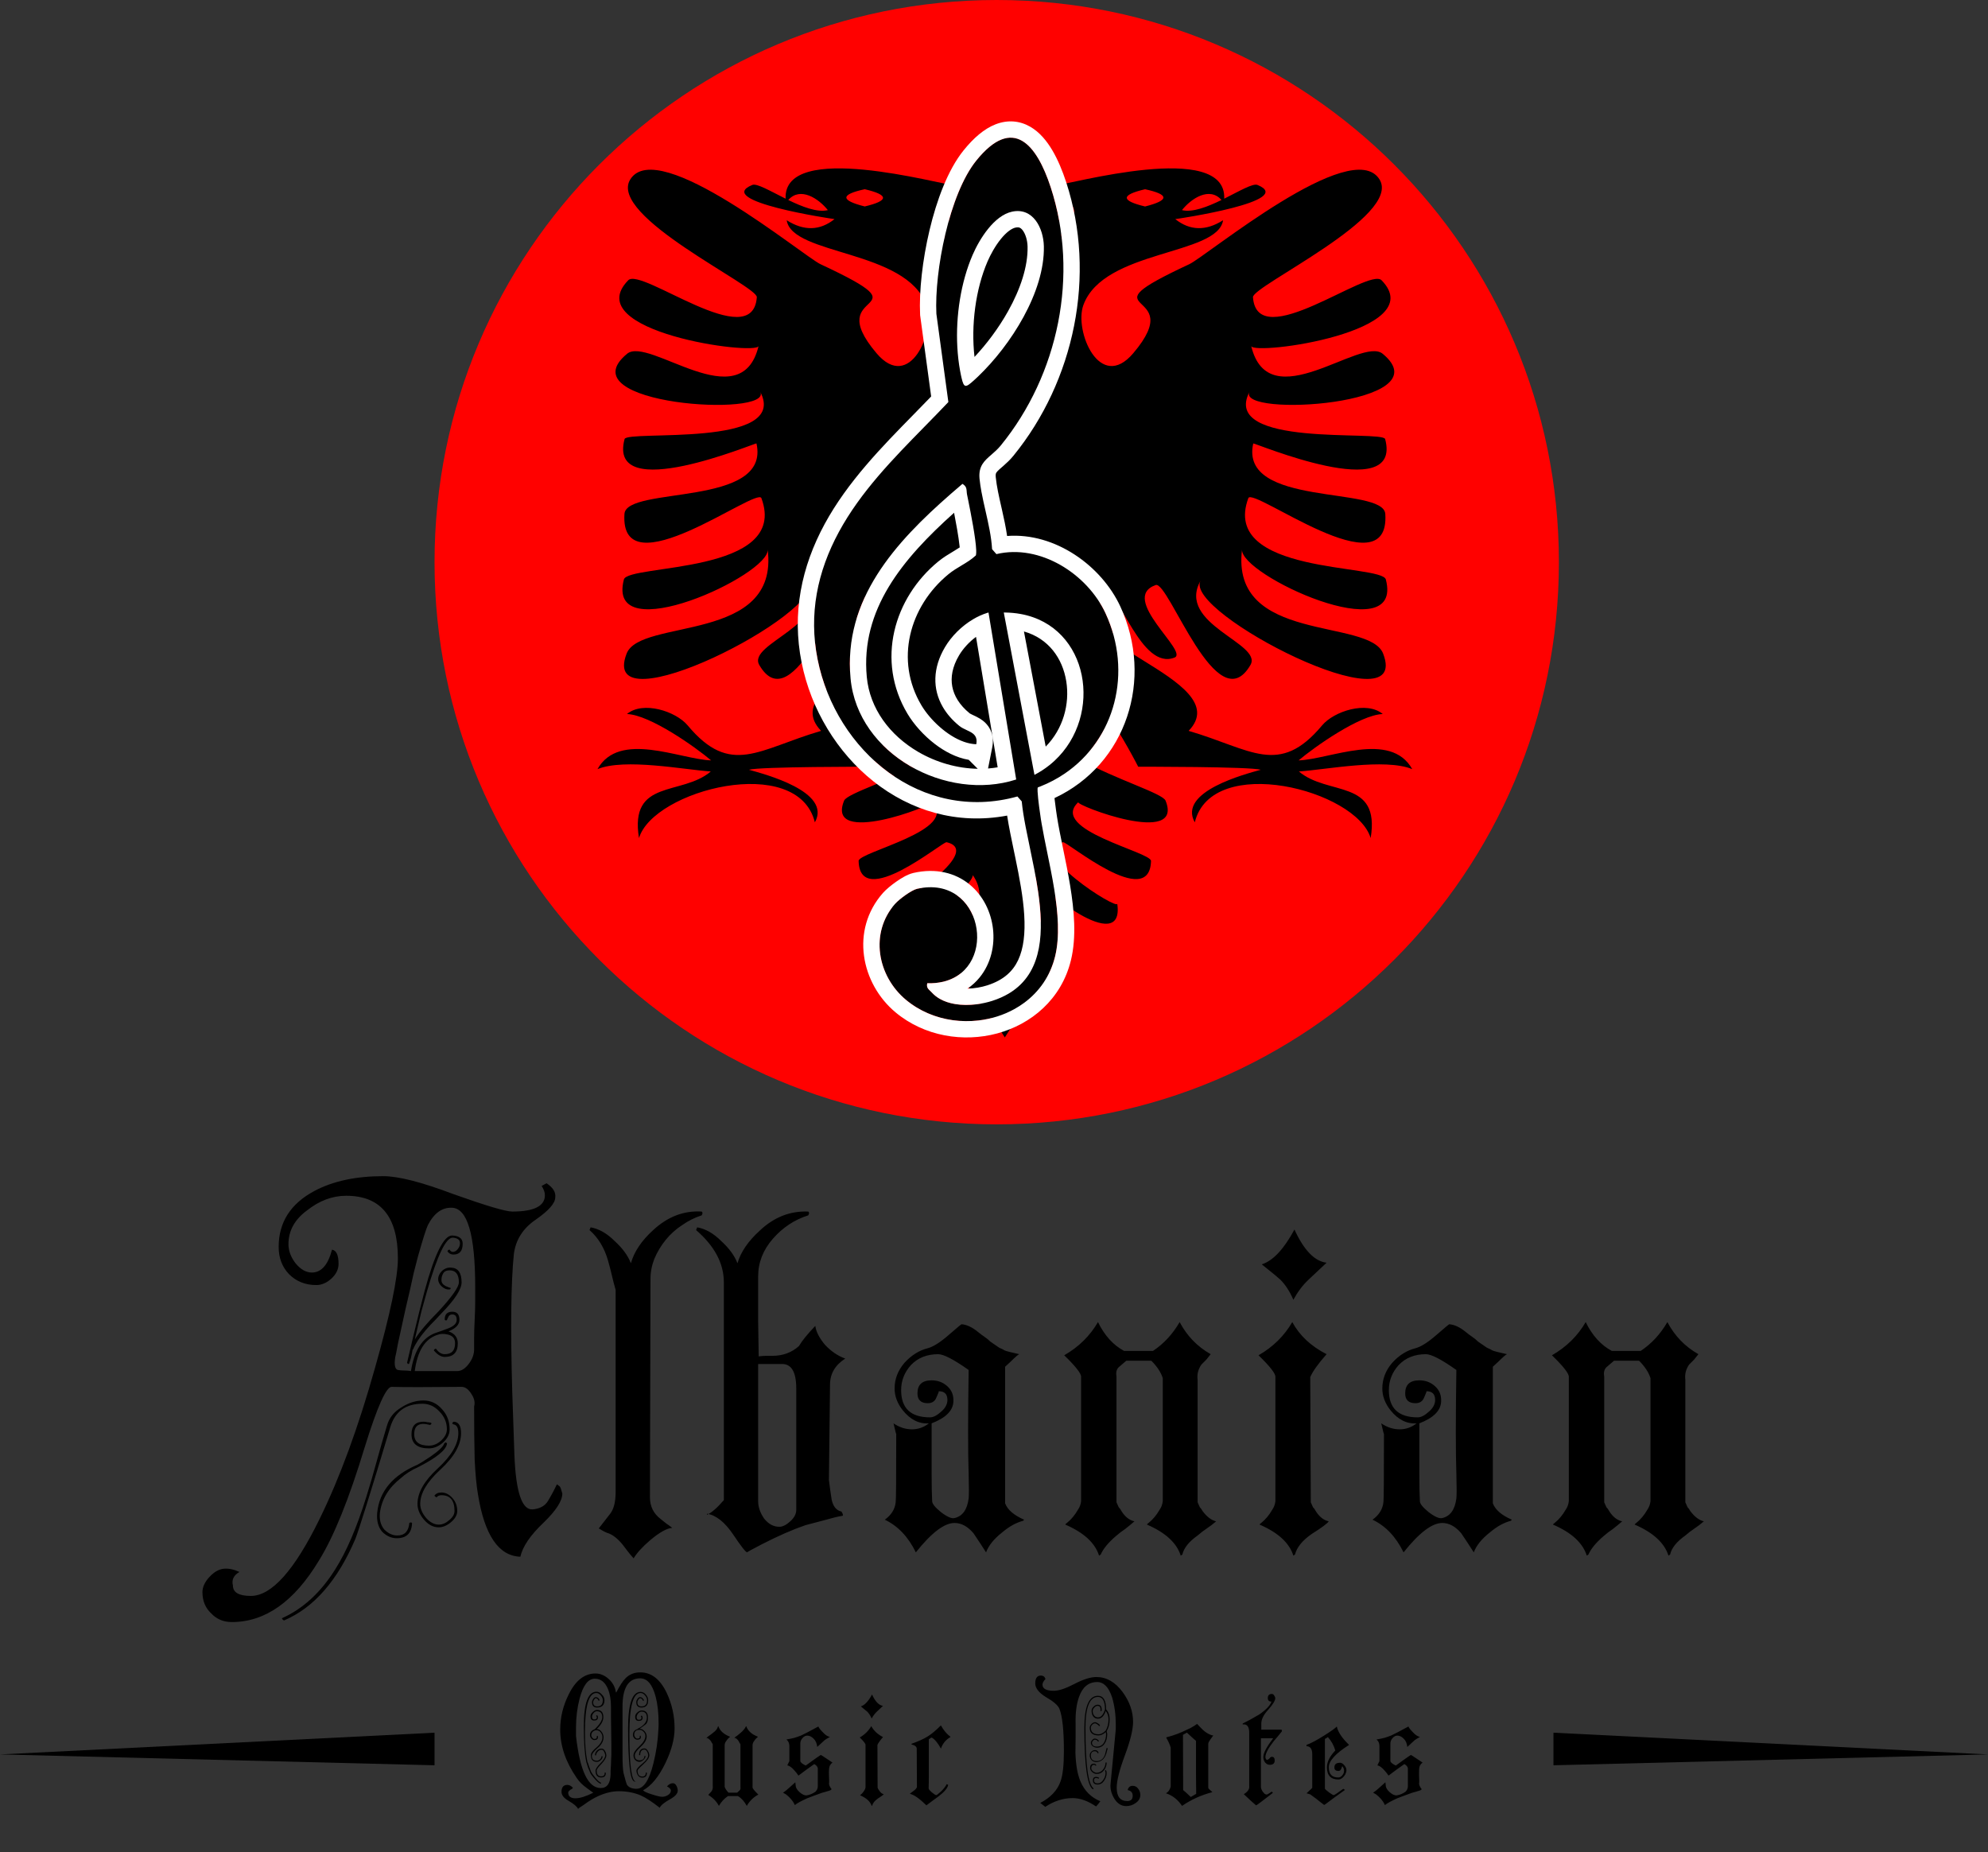
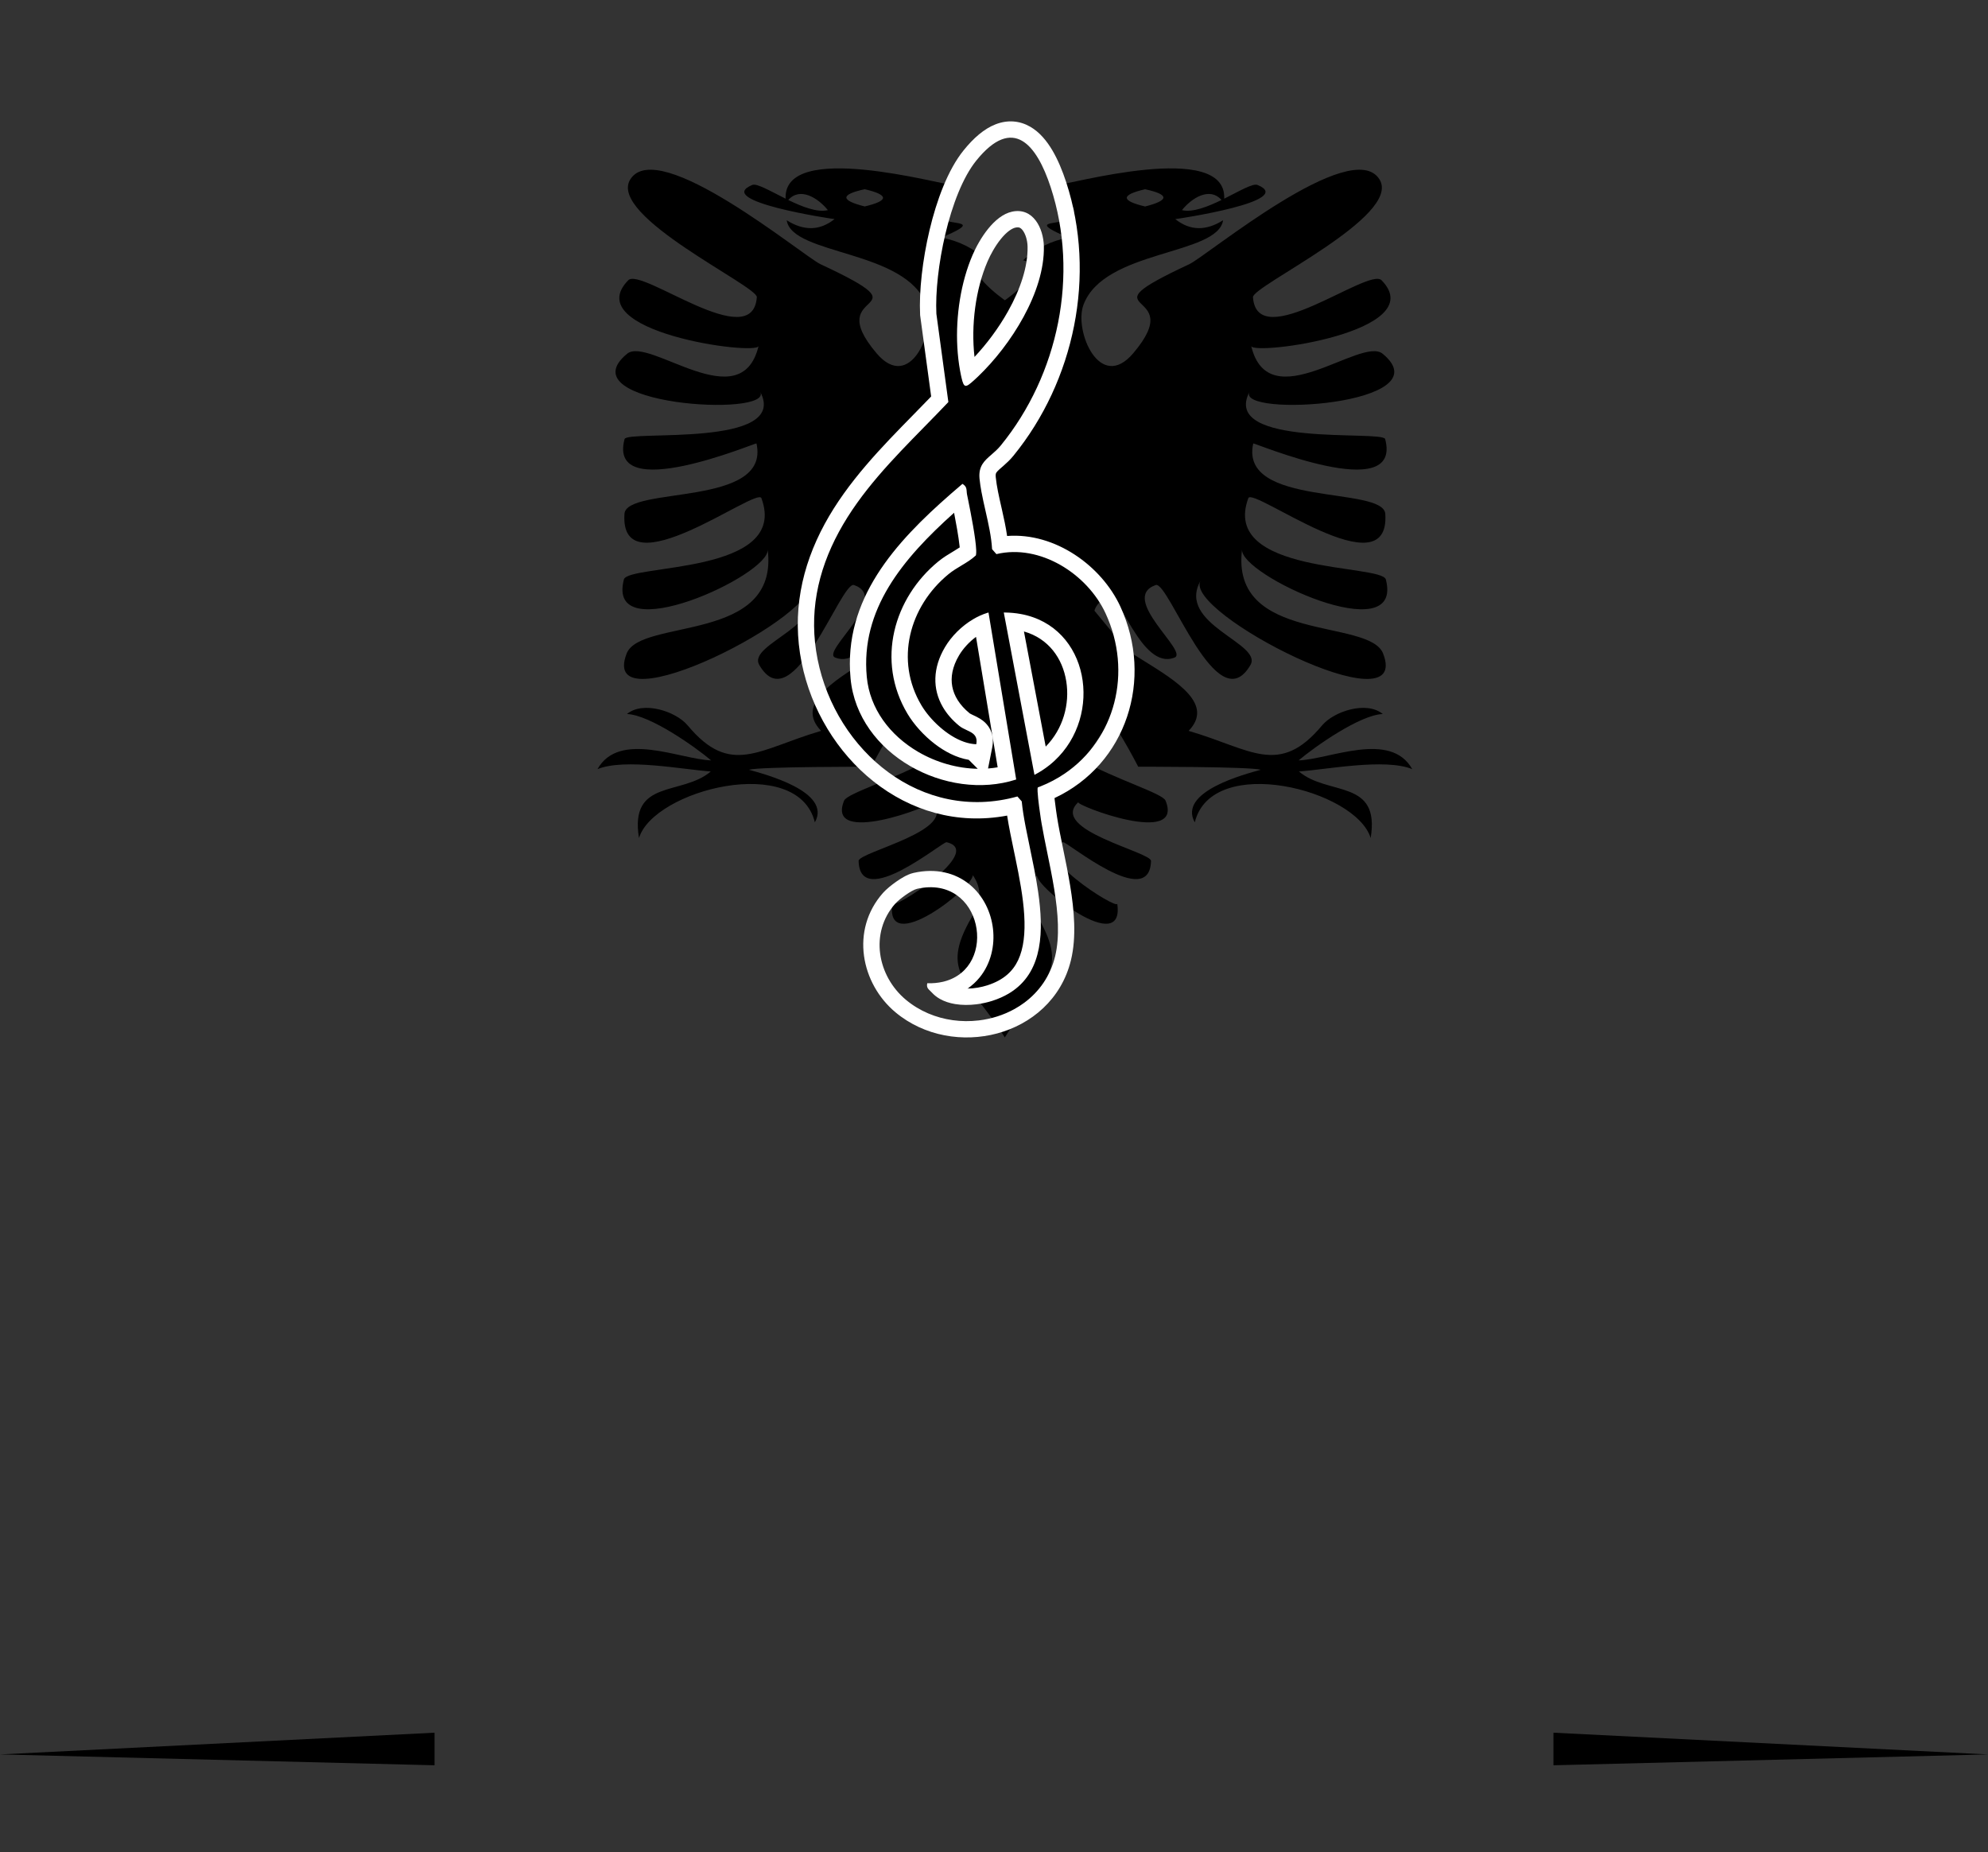
<svg xmlns="http://www.w3.org/2000/svg" fill="none" viewBox="0 0 366 341" height="341" width="366">
  <rect x="0" y="0" width="366" height="341" fill="#333333" stroke="none" />
-   <path fill="#FF0100" d="M287 103.5C287 160.661 240.661 207 183.5 207C126.339 207 80 160.661 80 103.5C80 46.339 126.339 0 183.5 0C240.661 0 287 46.339 287 103.5Z" />
  <mask height="207" width="207" y="0" x="80" maskUnits="userSpaceOnUse" style="mask-type:alpha" id="mask0_2123_34">
    <path fill="#BC1934" d="M287 103.5C287 160.661 240.661 207 183.5 207C126.339 207 80 160.661 80 103.5C80 46.339 126.339 0 183.5 0C240.661 0 287 46.339 287 103.5Z" />
  </mask>
  <g mask="url(#mask0_2123_34)">
-     <path fill="black" d="M178 44L187 35L193.5 44L189.5 56.5L182 61L178 56.5V44Z" />
    <path fill="black" d="M260 141.603C255.992 134.466 244.839 139.795 239.077 139.994C241.967 137.549 250.321 131.614 254.572 131.456C251.628 128.993 245.596 130.936 243.405 133.549C235.457 143.063 230.335 137.91 218.835 134.557C228.171 124.866 192.209 117.865 203.646 109.87C206.04 108.197 210.012 123.537 216.243 121.061C218.916 119.994 205.928 110.123 212.771 107.709C215.165 106.864 224.046 133.088 230.214 122.426C232.526 118.435 216.518 114.941 221.026 106.909C217.753 112.74 260.09 134.399 254.64 120.328C252.092 113.743 226.449 118.52 228.672 101.128C228.072 105.779 258.562 119.858 255.14 106.688C254.387 103.79 224.61 105.838 229.821 91.714C230.624 89.535 255.952 108.898 255.041 94.624C254.707 89.409 228.09 93.454 230.728 81.644C230.782 81.418 258.269 93.106 255.014 80.834C254.568 79.139 224.556 82.52 230.051 72.116C227.509 76.929 266.023 74.575 254.554 65.128C250.569 61.847 233.595 77.146 230.353 63.709C230.795 65.508 263.593 61.074 254.356 51.6C251.944 49.128 231.444 65.323 230.678 54.715C230.529 52.649 258.17 39.804 253.977 33.038C248.923 24.875 222.126 47.166 218.947 48.644C198.263 58.285 219.159 52.658 208.628 65.042C202.492 72.269 197.718 60.938 199.454 56.17C203.195 45.914 224.191 47.067 225.173 40.55C222.004 42.556 219.069 42.488 216.373 40.337C216.811 40.305 238.784 37.029 231.512 34.05C230.669 33.702 228.185 35.18 225.385 36.577C225.832 25.756 196.875 33.978 193.985 34.186C206.045 44.337 184.351 38.484 196.695 43.749C193.494 44.337 190.717 45.729 188.345 47.921C194.075 48.965 185.005 55.284 185.005 55.284C185.005 55.284 175.934 48.965 181.664 47.921C179.343 45.751 176.445 44.301 173.319 43.749C185.654 38.484 163.969 44.337 176.024 34.186C173.143 33.982 144.182 25.756 144.633 36.577C141.824 35.184 139.34 33.706 138.501 34.05C131.234 37.029 153.203 40.301 153.64 40.337C150.94 42.488 148.005 42.556 144.836 40.55C145.818 47.062 166.818 45.914 170.555 56.17C172.296 60.938 167.517 72.274 161.381 65.042C150.859 52.654 171.75 58.285 151.062 48.644C147.892 47.166 121.095 24.875 116.032 33.038C111.839 39.804 139.489 52.649 139.335 54.715C138.569 65.323 118.07 49.128 115.658 51.6C106.42 61.074 139.223 65.508 139.656 63.709C136.419 77.146 119.436 61.851 115.455 65.128C103.986 74.575 142.5 76.934 139.953 72.116C145.449 82.52 115.437 79.139 114.986 80.834C111.731 93.106 139.223 81.418 139.272 81.644C141.914 93.454 115.293 89.409 114.964 94.624C114.053 108.898 139.381 89.535 140.179 91.714C145.399 105.842 115.613 103.795 114.86 106.688C111.443 119.854 141.928 105.779 141.328 101.128C143.551 118.52 117.917 113.743 115.365 120.328C109.914 134.399 152.247 112.74 148.974 106.909C153.483 114.941 137.478 118.435 139.786 122.426C145.954 133.088 154.84 106.868 157.233 107.709C164.077 110.123 151.089 119.994 153.762 121.061C159.988 123.542 163.964 108.197 166.354 109.87C177.8 117.865 141.833 124.866 151.17 134.557C139.674 137.91 134.543 143.068 126.6 133.549C124.413 130.936 118.372 128.993 115.428 131.456C119.679 131.614 128.042 137.549 130.923 139.994C125.166 139.795 114.017 134.466 110 141.603C115.009 139.542 125.964 141.707 130.86 142.033C125.513 146.584 115.843 143.33 117.642 154.295C120.297 145.431 146.878 138.606 150.02 151.398C153.217 145.721 140.611 142.489 137.897 141.721C139.737 141.124 160.439 141.16 160.439 141.16C160.439 141.16 171.944 118.326 177.115 123.98C189.486 137.508 156.512 144.668 155.399 147.411C151.945 155.949 172.048 148.229 171.462 147.687C176.993 152.785 158.036 156.844 158.076 158.507C158.306 167.741 173.553 154.896 174.27 155.059C181.506 156.722 164.1 167.696 164.293 166.367C162.842 176.311 179.351 163.316 179.085 161.102C180.807 163.565 180.722 166.186 178.837 168.966C172.886 179.312 178.377 180.41 184.991 191C191.605 180.41 197.1 179.312 191.145 168.966C189.26 166.186 189.179 163.565 190.897 161.102C190.631 163.316 207.149 176.311 205.689 166.367C205.882 167.696 188.476 156.722 195.712 155.054C196.429 154.896 211.68 167.741 211.906 158.507C211.946 156.848 192.998 152.785 198.525 147.687C197.934 148.225 218.041 155.949 214.588 147.411C213.483 144.672 180.505 137.513 192.881 123.98C198.047 118.326 209.548 141.16 209.548 141.16C209.548 141.16 230.25 141.124 232.098 141.721C229.375 142.489 216.77 145.716 219.966 151.398C223.113 138.606 249.69 145.431 252.345 154.295C254.148 143.33 244.478 146.584 239.136 142.033C244.045 141.707 254.987 139.542 260 141.603ZM224.885 36.821C222.324 38.068 219.57 39.157 217.604 38.687C219.308 36.536 222.676 34.312 224.885 36.821ZM210.814 34.841C215.314 35.817 215.314 36.875 210.814 38.014C206.329 36.943 206.329 35.889 210.814 34.841ZM145.124 36.821C147.333 34.317 150.696 36.536 152.414 38.687C150.444 39.157 147.689 38.068 145.124 36.821ZM159.204 38.009C154.695 36.875 154.695 35.817 159.204 34.836C163.685 35.889 163.685 36.943 159.204 38.009Z" />
  </g>
  <path fill="black" d="M182 99V81.5L172.5 88L161.5 102L157.5 121.5L161.5 134.5L172.5 143L189 146.5L195.5 145L200.5 138.5L204.5 132.5L206.5 127.5V118.5L197 107L178 112.5L182 99Z" />
-   <path fill="black" d="M191.069 144.972C190.826 145.31 191.48 149.868 191.627 150.787C192.823 158.391 196.038 168.72 194.25 176.076C191.339 188.023 175.788 191.565 166.796 184.08C161.505 179.674 160.072 171.738 164.81 166.379C165.549 165.544 167.817 163.869 168.838 163.637C181.97 160.665 184.407 181.395 170.711 181.023C170.496 181.948 171.038 182.162 171.546 182.72C174.135 185.58 179.285 185.355 182.692 184.26C198.046 179.313 189.179 158.826 188.107 147.544L187.312 146.636C169.701 151.538 153.912 138.327 150.522 121.387C148.864 113.089 150.471 105.26 154.454 97.915C159.451 88.704 167.484 81.54 174.597 74.021L172.392 57.775C172.014 49.951 174.75 35.742 179.742 29.559C186.505 21.182 190.86 26.603 193.438 34.472C198.712 50.588 194.859 69 184.249 82.014C182.399 84.281 180.001 84.8 180.34 88.174C180.751 92.269 182.41 96.872 182.647 101.108L183.442 102.016C191.486 100.098 200.179 105.66 203.541 112.926C209.345 125.477 204.077 140.115 191.074 144.966L191.069 144.972ZM186.33 38.968C183.008 39.679 180.323 44.011 179.059 46.939C176.239 53.471 175.449 62.09 176.91 69.045C177.44 71.567 177.672 71.51 179.448 69.891C185.653 64.234 192.366 54.035 192.18 45.348C192.107 41.986 190.183 38.145 186.33 38.968ZM179.725 137.018C175.85 136.894 171.585 133.103 169.656 129.882C164.692 121.579 167.405 111.623 174.637 105.7C176.261 104.369 178.162 103.652 179.657 102.259C180.092 100.933 178.45 93.092 178.038 91.05C177.88 90.266 178.14 89.651 177.192 89.082C166.322 98.333 155.125 109.276 156.592 124.907C157.906 138.913 174.27 147.651 187.086 143.511L181.987 112.768C178.76 113.687 175.68 116.265 173.977 119.142C170.84 124.433 171.946 129.848 176.622 133.65C177.959 134.733 180.193 134.694 179.73 137.024L179.725 137.018ZM190.448 142.659C204.517 135.326 201.781 112.768 184.802 112.768L190.448 142.659Z" />
  <path fill="white" d="M181.987 112.768C181.912 112.789 181.837 112.812 181.762 112.835C180.869 113.111 179.991 113.512 179.152 114.009C177.034 115.263 175.169 117.13 173.977 119.142C171.709 122.968 171.659 126.859 173.574 130.158C174.307 131.421 175.328 132.598 176.623 133.65C177.021 133.973 177.5 134.196 177.962 134.412C178.796 134.801 179.58 135.167 179.756 136.051C179.809 136.318 179.807 136.633 179.733 137.01C179.733 137.014 179.732 137.019 179.731 137.024L179.725 137.018C179.716 137.018 179.707 137.017 179.698 137.017C178.97 136.991 178.229 136.835 177.493 136.579C176.705 136.306 175.923 135.917 175.168 135.446C175.166 135.446 175.165 135.445 175.164 135.444C173.651 134.502 172.247 133.235 171.13 131.918C170.555 131.24 170.055 130.549 169.656 129.882C164.692 121.579 167.405 111.623 174.637 105.7C175.383 105.089 176.186 104.607 176.982 104.131C177.921 103.568 178.849 103.013 179.657 102.259C179.673 102.21 179.687 102.152 179.697 102.087C179.729 101.886 179.737 101.608 179.724 101.272C179.644 99.114 178.743 94.531 178.255 92.12C178.21 91.896 178.168 91.691 178.131 91.508C178.096 91.334 178.065 91.18 178.038 91.05C177.999 90.854 177.985 90.668 177.973 90.49C177.958 90.283 177.944 90.088 177.89 89.901C177.825 89.676 177.701 89.463 177.446 89.257C177.373 89.198 177.289 89.14 177.192 89.082C176.485 89.684 175.776 90.293 175.069 90.91C175.047 90.93 175.024 90.95 175.001 90.97C164.875 99.824 155.224 110.326 156.592 124.907C157.906 138.913 174.27 147.651 187.086 143.511L181.987 112.768ZM183.673 141.266L179.69 117.25C178.435 118.18 177.321 119.384 176.558 120.671L176.558 120.672C175.306 122.783 175.003 124.725 175.318 126.4C175.635 128.083 176.634 129.793 178.515 131.323L177.076 133.093M177.075 133.092L178.511 131.319C178.547 131.349 178.657 131.423 179.023 131.596C179.061 131.614 179.109 131.637 179.164 131.662C179.469 131.803 179.994 132.046 180.44 132.324C181.027 132.691 181.821 133.312 182.328 134.357C182.849 135.433 182.88 136.566 182.673 137.608L181.904 141.484C182.498 141.438 183.089 141.366 183.673 141.266M180.005 141.539L178.354 139.889C176.023 139.502 173.869 138.314 172.142 136.997C170.063 135.413 168.253 133.378 167.082 131.424L167.081 131.422C161.226 121.628 164.559 110.076 172.736 103.379C173.662 102.62 174.653 102.028 175.426 101.566C175.503 101.519 175.578 101.474 175.651 101.431C176.047 101.193 176.386 100.984 176.685 100.783C176.678 100.708 176.67 100.629 176.662 100.546C176.573 99.689 176.408 98.596 176.208 97.429C176.031 96.396 175.834 95.344 175.651 94.403C166.156 102.91 158.414 112.211 159.579 124.627C160.127 130.472 163.831 135.384 169.038 138.423C172.391 140.379 176.233 141.474 180.005 141.539ZM176.726 101.686C176.726 101.686 176.726 101.679 176.728 101.666C176.727 101.68 176.726 101.686 176.726 101.686ZM180.329 88.056C180.332 88.095 180.336 88.134 180.34 88.174C180.417 88.939 180.537 89.722 180.684 90.517C180.684 90.517 180.684 90.517 180.684 90.517C180.897 91.671 181.165 92.85 181.434 94.037C181.973 96.409 182.519 98.812 182.647 101.108L183.442 102.016C191.486 100.098 200.179 105.66 203.541 112.926C208.546 123.749 205.318 136.124 195.996 142.437C194.642 143.354 193.159 144.143 191.555 144.781C191.396 144.844 191.236 144.906 191.075 144.966L191.069 144.972C191.015 145.047 191.005 145.333 191.025 145.741C191.093 147.163 191.513 150.073 191.627 150.787C191.672 151.068 191.718 151.353 191.768 151.641C192.052 153.298 192.415 155.069 192.79 156.899C193.245 159.115 193.718 161.418 194.088 163.71C194.797 168.099 195.132 172.449 194.25 176.076C193.359 179.733 191.284 182.602 188.575 184.609C188.008 185.029 187.413 185.411 186.795 185.755C184.777 186.879 182.515 187.592 180.187 187.869C178.599 188.057 176.98 188.044 175.386 187.82C172.291 187.385 169.291 186.157 166.796 184.08C161.505 179.674 160.072 171.738 164.811 166.379C165.55 165.544 167.817 163.869 168.838 163.637C180.888 160.91 183.933 178.138 173.772 180.71C173.77 180.71 173.767 180.711 173.765 180.711C173.761 180.712 173.757 180.713 173.752 180.715C173.686 180.731 173.619 180.747 173.552 180.762C172.696 180.958 171.75 181.051 170.711 181.023C170.65 181.286 170.65 181.492 170.694 181.664C170.771 181.971 170.984 182.173 171.231 182.406C171.332 182.502 171.44 182.604 171.546 182.72C171.976 183.196 172.477 183.586 173.028 183.9C173.869 184.381 174.829 184.686 175.837 184.854C177.108 185.066 178.457 185.057 179.743 184.901C180.794 184.773 181.802 184.546 182.692 184.26C183.816 183.898 184.809 183.453 185.686 182.935C185.994 182.752 186.288 182.561 186.568 182.361C191.955 178.508 192.177 171.443 191.124 164.173C190.726 161.427 190.147 158.652 189.595 156.01C189.32 154.693 189.052 153.409 188.816 152.179C188.499 150.521 188.242 148.96 188.107 147.544L187.312 146.636C169.701 151.538 153.912 138.327 150.522 121.387C148.864 113.089 150.471 105.26 154.454 97.915C158.448 90.555 164.379 84.501 170.23 78.53C171.702 77.028 173.168 75.531 174.598 74.021L172.392 57.775C172.014 49.951 174.75 35.742 179.742 29.559C186.505 21.182 190.86 26.603 193.438 34.472C198.712 50.588 194.86 69 184.249 82.014C183.697 82.69 183.096 83.211 182.534 83.699C181.234 84.826 180.14 85.775 180.329 88.056ZM179.059 46.939C176.906 51.926 175.936 58.13 176.248 63.881C176.33 65.383 176.499 66.854 176.757 68.264C176.758 68.269 176.759 68.273 176.759 68.278C176.807 68.536 176.857 68.792 176.91 69.045C176.946 69.216 176.981 69.374 177.014 69.521C177.479 71.552 177.792 71.401 179.449 69.891C179.649 69.709 179.85 69.521 180.052 69.329C180.054 69.327 180.056 69.325 180.058 69.322C186.085 63.569 192.36 53.751 192.18 45.348C192.107 41.986 190.183 38.145 186.331 38.968C183.008 39.679 180.323 44.011 179.059 46.939ZM186.958 41.902C187.379 41.812 187.601 41.871 187.721 41.92C187.861 41.978 188.059 42.107 188.285 42.404C188.779 43.054 189.154 44.191 189.181 45.412C189.258 49.015 187.886 53.194 185.593 57.291C183.841 60.421 181.64 63.343 179.411 65.715C178.746 59.899 179.6 53.254 181.814 48.128C182.368 46.845 183.225 45.282 184.255 44.009C185.341 42.667 186.297 42.043 186.958 41.902ZM171.431 72.994C170.388 74.08 169.314 75.175 168.225 76.285C162.345 82.279 156.032 88.716 151.817 96.485C147.554 104.347 145.764 112.888 147.58 121.975C151.05 139.31 166.839 153.646 185.418 150.155C185.736 152.212 186.199 154.43 186.66 156.633C186.752 157.074 186.844 157.514 186.935 157.953C187.678 161.542 188.364 165.123 188.565 168.458C188.768 171.815 188.455 174.611 187.451 176.748C186.513 178.747 184.863 180.409 181.772 181.405C180.69 181.752 179.391 181.988 178.117 182.013C178.974 181.43 179.729 180.731 180.375 179.932C182.455 177.361 183.16 174.058 182.816 171.018C182.472 167.976 181.049 164.914 178.494 162.828C175.86 160.677 172.283 159.782 168.176 160.711C167.499 160.865 166.867 161.18 166.434 161.418C165.947 161.687 165.451 162.006 164.996 162.326C164.138 162.927 163.164 163.713 162.564 164.39L162.563 164.392C156.496 171.253 158.541 181.11 164.877 186.385C170.208 190.824 177.377 191.928 183.582 190.262C189.828 188.585 195.407 184.001 197.165 176.786L197.165 176.784C198.211 172.485 197.759 167.556 197.018 163.039C196.643 160.749 196.174 158.462 195.735 156.323L195.732 156.309C195.287 154.14 194.877 152.14 194.591 150.321L194.59 150.315C194.523 149.892 194.328 148.565 194.182 147.313C194.167 147.183 194.152 147.055 194.139 146.931C207.428 140.713 212.431 125.002 206.264 111.667C202.803 104.186 194.268 97.998 185.413 98.68C185.179 97.036 184.823 95.418 184.485 93.926C184.446 93.753 184.407 93.582 184.369 93.412C183.903 91.359 183.494 89.556 183.325 87.874M171.431 72.994L169.402 58.05L169.395 57.92C169.19 53.657 169.827 47.859 171.135 42.358C172.426 36.927 174.483 31.297 177.408 27.674C179.256 25.385 181.193 23.708 183.281 22.892C185.528 22.014 187.736 22.224 189.65 23.32C191.417 24.331 192.741 25.981 193.745 27.681C194.769 29.416 195.605 31.45 196.289 33.538C201.897 50.674 197.797 70.145 186.574 83.909L186.574 83.91C185.949 84.675 185.301 85.265 184.787 85.715C184.658 85.828 184.544 85.927 184.441 86.017C184.084 86.327 183.862 86.52 183.655 86.739C183.441 86.966 183.386 87.081 183.362 87.145C183.34 87.205 183.278 87.402 183.325 87.874M184.802 112.768C184.878 112.768 184.953 112.768 185.028 112.769C186.039 112.781 186.999 112.874 187.906 113.039C200.561 115.339 203.14 131.713 194.144 140.062C193.833 140.351 193.508 140.63 193.169 140.898C192.345 141.552 191.438 142.143 190.448 142.659L184.802 112.768ZM188.514 116.258L192.519 137.456C195.735 134.198 196.974 129.617 196.306 125.437C195.627 121.191 193.03 117.541 188.514 116.258Z" clip-rule="evenodd" fill-rule="evenodd" />
-   <path fill="black" d="M103.525 274.977C103.525 276.313 102.389 278.084 100.117 280.289C97.645 282.628 96.208 284.733 95.807 286.604C91.798 286.47 89.192 282.628 87.989 275.077C87.722 273.54 87.521 271.435 87.388 268.762C87.321 266.089 87.287 262.815 87.287 258.939C87.488 258.204 87.321 257.435 86.786 256.634C86.252 255.765 85.65 255.331 84.982 255.331C78.701 255.397 74.424 255.397 72.152 255.331C71.15 255.197 69.479 258.906 67.14 266.457C64.267 275.945 61.46 282.895 58.72 287.305C54.176 294.856 48.831 298.632 42.683 298.632C41.146 298.632 39.876 298.097 38.874 297.028C37.805 296.026 37.27 294.723 37.27 293.119C37.27 292.183 37.705 291.248 38.573 290.312C39.442 289.377 40.344 288.876 41.28 288.809C42.148 288.742 43.084 288.943 44.086 289.41C43.017 290.012 42.616 290.847 42.883 291.916C42.883 293.186 43.986 293.821 46.191 293.821C50 293.821 54.21 289.11 58.821 279.688C62.563 272.07 65.971 262.781 69.045 251.822C71.851 241.932 73.254 235.217 73.254 231.675C73.254 223.99 70.08 220.148 63.732 220.148C61.193 220.148 58.787 221.05 56.515 222.854C54.243 224.525 53.107 226.597 53.107 229.069C53.107 230.272 53.542 231.441 54.41 232.577C55.346 233.713 56.348 234.281 57.417 234.281C59.155 234.281 60.391 232.878 61.126 230.071C61.928 230.205 62.329 231.074 62.329 232.677C62.329 233.68 61.895 234.582 61.026 235.384C60.157 236.186 59.222 236.587 58.219 236.587C56.215 236.587 54.544 235.918 53.208 234.582C51.938 233.245 51.303 231.575 51.303 229.57C51.303 225.026 53.508 221.585 57.919 219.246C61.327 217.442 65.536 216.54 70.548 216.54C73.355 216.54 77.665 217.642 83.478 219.847C89.493 221.986 93.101 223.055 94.304 223.055C98.313 223.055 100.318 222.053 100.318 220.048C100.318 219.513 100.117 218.945 99.716 218.344L100.619 217.843C101.821 218.645 102.356 219.513 102.222 220.449C102.222 221.518 101.019 222.888 98.614 224.558C96.275 226.162 94.939 228.267 94.605 230.873C94.07 236.085 93.97 244.505 94.304 256.132L94.705 267.86C94.972 274.743 96.108 278.084 98.113 277.883C99.449 277.75 100.385 277.215 100.919 276.28C101.521 275.277 102.055 274.275 102.523 273.273C102.924 273.54 103.124 273.707 103.124 273.774C103.191 273.841 103.325 274.241 103.525 274.977ZM84.08 243.002C84.08 242.333 83.812 241.999 83.278 241.999C82.877 241.999 82.61 242.2 82.476 242.601C82.342 242.935 82.242 243.102 82.175 243.102C81.975 243.102 81.875 243.035 81.875 242.901C81.875 241.966 82.342 241.498 83.278 241.498C84.147 241.498 84.581 241.999 84.581 243.002C84.581 243.87 83.913 244.572 82.576 245.107C83.712 245.508 84.28 246.243 84.28 247.312C84.28 248.982 83.478 249.818 81.875 249.818C81.206 249.818 80.538 249.417 79.87 248.615C79.937 248.414 80.07 248.314 80.271 248.314C80.739 248.982 81.273 249.316 81.875 249.316C83.144 249.316 83.779 248.648 83.779 247.312C83.779 246.443 83.345 245.908 82.476 245.708C81.741 245.508 81.039 245.541 80.371 245.808C78.166 246.61 76.829 248.815 76.362 252.424H84.18C84.915 252.424 85.617 251.989 86.285 251.121C86.953 250.252 87.287 249.35 87.287 248.414C87.287 247.88 87.287 247.178 87.287 246.309C87.287 245.441 87.321 244.338 87.388 243.002C87.454 241.665 87.488 240.529 87.488 239.594C87.488 238.591 87.488 237.723 87.488 236.988C87.488 227.298 86.051 222.42 83.178 222.353C81.374 222.286 79.903 223.356 78.767 225.561C78.433 226.296 77.832 228.2 76.963 231.274C76.829 231.742 76.562 232.778 76.161 234.381C75.827 235.985 75.326 238.19 74.658 240.997C74.056 243.804 73.589 245.942 73.254 247.412C72.987 248.882 72.82 249.717 72.753 249.918C72.553 251.321 72.72 252.09 73.254 252.223C73.655 252.29 74.056 252.323 74.457 252.323C74.858 252.323 75.259 252.357 75.66 252.424C76.261 248.615 77.765 246.276 80.171 245.407C80.972 245.14 81.808 244.839 82.677 244.505C83.612 244.104 84.08 243.603 84.08 243.002ZM76.362 246.61C77.23 245.207 78.667 243.503 80.672 241.498C83.211 238.758 84.481 236.954 84.481 236.085C84.481 234.615 83.913 233.88 82.777 233.88C82.175 233.88 81.774 234.081 81.574 234.482C81.374 234.816 81.273 235.217 81.273 235.685C81.273 236.152 81.54 236.52 82.075 236.787C82.677 237.054 82.977 237.155 82.977 237.088C82.977 237.288 82.91 237.388 82.777 237.388C82.309 237.455 81.841 237.288 81.374 236.887C80.906 236.486 80.672 236.019 80.672 235.484C80.672 234.949 80.906 234.448 81.374 233.981C81.908 233.513 82.476 233.312 83.078 233.379C84.347 233.446 84.982 234.348 84.982 236.085C84.982 237.355 83.746 239.26 81.273 241.799C80.471 242.668 79.803 243.369 79.269 243.904C78.801 244.438 78.5 244.772 78.366 244.906C77.23 246.243 76.462 247.412 76.061 248.414C75.994 248.414 75.961 248.448 75.961 248.515C75.76 249.651 75.56 250.452 75.359 250.92C75.359 251.054 75.293 251.121 75.159 251.121C74.959 250.987 74.892 250.887 74.959 250.82C75.894 246.811 76.629 243.737 77.164 241.598C77.698 239.46 78.032 238.157 78.166 237.689C80.037 230.806 81.741 227.398 83.278 227.465C84.548 227.532 85.182 228.033 85.182 228.969C85.182 230.305 84.614 230.973 83.478 230.973C83.011 230.973 82.643 230.773 82.376 230.372C82.443 230.172 82.576 230.071 82.777 230.071C83.044 230.539 83.445 230.606 83.98 230.272C84.447 229.871 84.681 229.403 84.681 228.869C84.681 228.267 84.247 227.933 83.378 227.866C82.109 227.799 80.505 231.141 78.567 237.89C78.3 238.825 77.966 240.028 77.565 241.498C77.23 242.968 76.829 244.672 76.362 246.61ZM83.579 261.746C84.447 261.812 84.882 262.514 84.882 263.85C84.882 265.989 83.612 268.227 81.073 270.566C78.6 272.838 77.364 274.943 77.364 276.881C77.364 277.75 77.732 278.618 78.467 279.487C79.202 280.289 79.97 280.69 80.772 280.69C81.44 280.69 82.075 280.423 82.677 279.888C83.345 279.353 83.679 278.785 83.679 278.184C83.679 276.246 82.877 275.277 81.273 275.277C80.872 275.277 80.572 275.411 80.371 275.678C80.237 275.611 80.104 275.511 79.97 275.377C80.237 274.977 80.672 274.776 81.273 274.776C82.008 274.776 82.677 275.11 83.278 275.778C83.879 276.447 84.18 277.249 84.18 278.184C84.18 278.919 83.779 279.621 82.977 280.289C82.242 280.89 81.507 281.191 80.772 281.191C79.77 281.191 78.868 280.723 78.066 279.788C77.264 278.852 76.863 277.883 76.863 276.881C76.863 274.809 78.099 272.638 80.572 270.366C83.111 268.027 84.38 265.855 84.38 263.85C84.38 262.915 84.113 262.38 83.579 262.247C83.378 262.247 83.278 262.146 83.278 261.946C83.412 261.812 83.512 261.746 83.579 261.746ZM82.276 265.855C82.075 266.991 80.338 268.394 77.063 270.065C75.727 270.666 74.624 271.368 73.756 272.17C71.55 273.907 70.281 276.012 69.947 278.485C69.813 279.754 70.08 280.79 70.749 281.592C71.484 282.327 72.285 282.695 73.154 282.695C74.491 282.695 75.226 281.926 75.359 280.389C75.56 280.256 75.727 280.256 75.861 280.389C75.794 282.26 74.858 283.196 73.054 283.196C72.052 283.196 71.15 282.795 70.348 281.993C69.613 281.124 69.312 279.955 69.445 278.485C69.847 274.542 72.319 271.602 76.863 269.664C77.264 269.464 78.066 268.962 79.269 268.161C80.805 267.091 81.641 266.29 81.774 265.755C81.908 265.621 82.008 265.554 82.075 265.554C82.276 265.688 82.342 265.788 82.276 265.855ZM79.168 262.347C77.23 261.812 76.261 262.38 76.261 264.051C76.261 265.454 77.164 266.156 78.968 266.156C79.77 266.156 80.505 265.855 81.173 265.254C81.908 264.586 82.276 263.884 82.276 263.149C82.276 261.879 81.808 260.777 80.872 259.841C80.004 258.906 78.968 258.438 77.765 258.438C74.691 258.438 72.72 259.874 71.851 262.748C70.047 268.762 68.61 273.473 67.541 276.881C66.472 280.289 65.77 282.427 65.436 283.296C62.162 290.981 57.785 295.992 52.305 298.331C52.105 298.264 51.971 298.131 51.904 297.93C55.78 296.193 59.054 293.186 61.727 288.909C63.799 285.635 65.703 281.191 67.441 275.578C68.109 273.44 68.744 271.268 69.345 269.063C69.947 266.858 70.582 264.652 71.25 262.447C71.651 261.044 72.519 259.941 73.856 259.139C75.192 258.271 76.562 257.836 77.966 257.836C79.302 257.836 80.438 258.371 81.374 259.44C82.309 260.442 82.777 261.679 82.777 263.149C82.777 264.084 82.342 264.92 81.474 265.655C80.672 266.323 79.837 266.657 78.968 266.657C76.829 266.657 75.76 265.788 75.76 264.051C75.76 262.514 76.495 261.746 77.966 261.746C78.233 261.746 78.467 261.779 78.667 261.846C78.868 261.846 79.102 261.879 79.369 261.946C79.502 262.08 79.436 262.213 79.168 262.347ZM119.658 275.678C119.658 277.349 120.326 278.685 121.662 279.688C121.996 279.955 122.331 280.222 122.665 280.489C123.066 280.757 123.433 281.024 123.767 281.291C122.765 281.358 121.395 282.127 119.658 283.597C118.254 284.8 117.252 285.902 116.651 286.904C116.584 286.838 116.383 286.604 116.049 286.203C115.715 285.802 115.247 285.2 114.646 284.399C113.777 283.329 112.909 282.628 112.04 282.294C111.706 282.227 111.104 281.926 110.236 281.392C110.971 280.456 111.672 279.554 112.341 278.685C113.009 277.817 113.343 276.48 113.343 274.676V237.489C113.076 236.553 112.842 235.651 112.641 234.782C112.441 233.914 112.207 233.012 111.94 232.076C111.271 229.737 110.135 227.866 108.532 226.463L108.732 225.962C110.269 226.229 111.739 227.064 113.142 228.468C114.613 229.804 115.615 231.174 116.149 232.577C116.751 230.439 118.121 228.401 120.259 226.463C122.932 223.99 125.906 222.854 129.18 223.055C129.38 223.189 129.38 223.422 129.18 223.757C127.91 224.158 126.708 224.759 125.572 225.561C124.436 226.296 123.433 227.198 122.564 228.267C121.696 229.336 120.994 230.506 120.46 231.775C119.992 232.978 119.758 234.214 119.758 235.484L119.658 275.678ZM155.616 250.118C153.745 251.321 152.81 252.925 152.81 254.93L152.609 272.471C152.743 273.607 152.91 274.809 153.11 276.079C153.378 277.349 153.979 278.084 154.914 278.284C155.249 278.819 155.282 279.086 155.015 279.086C154.213 279.22 153.244 279.454 152.108 279.788C151.039 280.055 149.769 280.389 148.299 280.79C145.96 281.592 143.287 282.761 140.28 284.298C138.342 285.301 137.44 285.802 137.574 285.802C137.307 285.802 136.438 284.699 134.968 282.494C133.431 280.222 131.827 278.953 130.156 278.685V278.886C131.025 278.485 132.061 277.583 133.264 276.179V236.085C133.264 232.611 131.56 229.403 128.152 226.463L128.352 225.962C129.889 226.229 131.359 227.064 132.763 228.468C134.233 229.804 135.235 231.174 135.77 232.577C136.371 230.506 137.741 228.501 139.879 226.563C142.485 224.091 145.459 222.921 148.8 223.055C149.001 223.189 149.001 223.422 148.8 223.757C146.261 224.558 144.089 225.995 142.285 228.067C140.481 230.138 139.579 232.444 139.579 234.983V243.302L139.679 249.717C140.213 249.651 140.681 249.617 141.082 249.617C141.483 249.617 141.851 249.617 142.185 249.617C144.123 249.617 145.76 249.016 147.096 247.813C147.631 246.877 148.633 245.641 150.103 244.104C150.237 245.173 150.838 246.343 151.907 247.612C153.043 248.815 154.28 249.651 155.616 250.118ZM146.595 277.984V255.631C146.595 252.624 145.726 251.121 143.989 251.121H139.579V276.38C139.579 277.449 139.946 278.518 140.681 279.587C141.483 280.59 142.419 281.091 143.488 281.091C144.089 281.091 144.757 280.757 145.492 280.088C146.227 279.42 146.595 278.719 146.595 277.984ZM188.556 279.788L188.355 279.988C187.086 280.322 185.816 281.024 184.546 282.093C183.009 283.296 182.007 284.532 181.539 285.802C181.205 285.267 180.838 284.699 180.437 284.098C180.036 283.496 179.635 282.895 179.234 282.294C178.165 281.024 176.995 280.389 175.726 280.389C173.855 280.389 171.482 282.193 168.609 285.802C167.206 282.928 165.301 280.924 162.896 279.788C164.098 278.919 164.767 277.85 164.9 276.58C164.967 276.38 165.001 272.17 165.001 263.951C165.001 264.151 164.834 263.516 164.499 262.046C165.569 262.781 166.705 263.149 167.907 263.149C169.043 263.149 170.079 262.781 171.015 262.046C169.21 262.18 167.607 261.378 166.203 259.641C165.201 258.371 164.7 257.035 164.7 255.631C164.7 253.894 165.301 252.323 166.504 250.92C167.774 249.517 169.21 248.615 170.814 248.214C171.817 247.947 173.086 247.145 174.623 245.808C176.16 244.472 176.962 243.804 177.029 243.804C177.964 243.87 178.967 244.338 180.036 245.207C180.437 245.541 180.838 245.842 181.239 246.109C181.64 246.376 182.007 246.677 182.341 247.011C183.009 247.479 183.544 247.846 183.945 248.114C184.413 248.314 184.747 248.481 184.947 248.615C185.215 248.748 186.117 248.982 187.654 249.316C187.386 249.45 187.052 249.717 186.651 250.118C186.25 250.519 185.716 251.02 185.048 251.622V276.781C185.515 277.984 186.685 278.986 188.556 279.788ZM178.332 271.368C178.198 267.426 178.198 261.044 178.332 252.223C175.592 250.285 173.721 249.316 172.719 249.316C170.647 249.316 168.977 249.985 167.707 251.321C166.504 252.658 165.903 254.195 165.903 255.932C165.903 259.273 167.674 260.944 171.215 260.944C171.817 260.944 172.485 260.61 173.22 259.941C174.022 259.273 174.423 258.538 174.423 257.736C174.423 256.667 173.888 256.132 172.819 256.132C172.886 256.132 172.752 256.5 172.418 257.235C172.151 257.97 171.616 258.338 170.814 258.338C169.545 258.338 168.91 257.736 168.91 256.533C168.91 254.93 169.778 254.128 171.516 254.128C172.652 254.128 173.621 254.495 174.423 255.23C175.225 255.965 175.592 256.901 175.525 258.037C175.458 259.707 174.122 261.044 171.516 262.046C171.516 265.722 171.516 268.762 171.516 271.168C171.516 273.506 171.549 275.244 171.616 276.38C171.616 276.848 172.151 277.516 173.22 278.385C174.356 279.253 175.191 279.621 175.726 279.487C177.196 279.153 178.065 277.95 178.332 275.879C178.399 275.277 178.399 273.774 178.332 271.368ZM220.486 254.027V276.58C220.62 276.914 220.753 277.215 220.887 277.482C221.087 277.683 221.254 277.917 221.388 278.184C222.19 279.253 223.025 279.888 223.894 280.088C223.359 280.556 222.791 280.991 222.19 281.392C221.589 281.792 221.021 282.227 220.486 282.695C218.882 283.831 217.947 285 217.679 286.203L217.379 286.403C216.644 284.064 214.572 282.16 211.164 280.69C211.164 280.623 211.298 280.489 211.565 280.289C211.899 280.022 212.233 279.688 212.567 279.287C212.902 278.886 213.202 278.451 213.47 277.984C213.804 277.516 214.004 276.981 214.071 276.38V253.727C213.737 252.658 213.035 251.588 211.966 250.519H207.355C206.887 250.92 206.42 251.321 205.952 251.722C205.551 252.123 205.417 252.691 205.551 253.426V276.58C205.685 276.914 205.818 277.215 205.952 277.482C206.152 277.683 206.319 277.917 206.453 278.184C207.121 279.253 207.923 279.888 208.859 280.088C208.324 280.556 207.756 281.024 207.155 281.492C206.553 281.893 205.985 282.327 205.451 282.795C204.047 283.998 203.112 285.134 202.644 286.203L202.344 286.403C201.608 284.064 199.537 282.16 196.129 280.69C196.129 280.623 196.263 280.489 196.53 280.289C196.864 280.022 197.198 279.688 197.532 279.287C197.866 278.886 198.167 278.451 198.434 277.984C198.768 277.516 198.969 276.981 199.036 276.38V253.526C199.103 252.925 198.067 251.588 195.928 249.517C198.601 247.98 200.673 245.942 202.143 243.403C203.346 245.875 204.95 247.646 206.954 248.715H212.267C214.271 247.379 215.909 245.608 217.178 243.403C218.515 245.942 220.419 247.913 222.892 249.316C222.624 249.651 222.357 249.985 222.09 250.319C221.822 250.586 221.522 250.887 221.188 251.221C220.586 252.09 220.352 253.025 220.486 254.027ZM244.229 232.477C243.16 233.479 242.057 234.515 240.921 235.584C239.852 236.587 238.917 237.823 238.115 239.293C237.447 237.756 236.645 236.52 235.709 235.584C235.442 235.317 234.306 234.381 232.301 232.778C234.373 232.109 236.377 229.971 238.315 226.363C240.053 230.172 242.024 232.21 244.229 232.477ZM244.63 280.088C244.363 280.489 243.327 281.258 241.523 282.394C239.785 283.597 238.75 284.866 238.415 286.203L238.115 286.403C237.38 284.064 235.308 282.16 231.9 280.69C231.9 280.623 232.034 280.489 232.301 280.289C232.635 280.022 232.969 279.688 233.304 279.287C233.638 278.886 233.938 278.451 234.206 277.984C234.54 277.516 234.74 276.981 234.807 276.38V253.526C234.874 252.925 233.838 251.588 231.7 249.517C234.373 247.98 236.444 245.942 237.914 243.403C239.251 245.875 241.356 247.846 244.229 249.316C242.692 251.054 241.69 252.457 241.222 253.526L241.322 276.58C241.456 276.914 241.59 277.215 241.723 277.482C241.924 277.683 242.091 277.917 242.224 278.184C242.893 279.253 243.695 279.888 244.63 280.088ZM278.348 279.788L278.148 279.988C276.878 280.322 275.608 281.024 274.339 282.093C272.802 283.296 271.799 284.532 271.332 285.802C270.998 285.267 270.63 284.699 270.229 284.098C269.828 283.496 269.427 282.895 269.026 282.294C267.957 281.024 266.788 280.389 265.518 280.389C263.647 280.389 261.275 282.193 258.401 285.802C256.998 282.928 255.094 280.924 252.688 279.788C253.891 278.919 254.559 277.85 254.693 276.58C254.759 276.38 254.793 272.17 254.793 263.951C254.793 264.151 254.626 263.516 254.292 262.046C255.361 262.781 256.497 263.149 257.7 263.149C258.836 263.149 259.871 262.781 260.807 262.046C259.003 262.18 257.399 261.378 255.996 259.641C254.993 258.371 254.492 257.035 254.492 255.631C254.492 253.894 255.094 252.323 256.296 250.92C257.566 249.517 259.003 248.615 260.607 248.214C261.609 247.947 262.879 247.145 264.415 245.808C265.952 244.472 266.754 243.804 266.821 243.804C267.757 243.87 268.759 244.338 269.828 245.207C270.229 245.541 270.63 245.842 271.031 246.109C271.432 246.376 271.799 246.677 272.134 247.011C272.802 247.479 273.336 247.846 273.737 248.114C274.205 248.314 274.539 248.481 274.74 248.615C275.007 248.748 275.909 248.982 277.446 249.316C277.179 249.45 276.845 249.717 276.444 250.118C276.043 250.519 275.508 251.02 274.84 251.622V276.781C275.308 277.984 276.477 278.986 278.348 279.788ZM268.124 271.368C267.99 267.426 267.99 261.044 268.124 252.223C265.384 250.285 263.513 249.316 262.511 249.316C260.439 249.316 258.769 249.985 257.499 251.321C256.296 252.658 255.695 254.195 255.695 255.932C255.695 259.273 257.466 260.944 261.007 260.944C261.609 260.944 262.277 260.61 263.012 259.941C263.814 259.273 264.215 258.538 264.215 257.736C264.215 256.667 263.68 256.132 262.611 256.132C262.678 256.132 262.544 256.5 262.21 257.235C261.943 257.97 261.408 258.338 260.607 258.338C259.337 258.338 258.702 257.736 258.702 256.533C258.702 254.93 259.571 254.128 261.308 254.128C262.444 254.128 263.413 254.495 264.215 255.23C265.017 255.965 265.384 256.901 265.318 258.037C265.251 259.707 263.914 261.044 261.308 262.046C261.308 265.722 261.308 268.762 261.308 271.168C261.308 273.506 261.342 275.244 261.408 276.38C261.408 276.848 261.943 277.516 263.012 278.385C264.148 279.253 264.983 279.621 265.518 279.487C266.988 279.153 267.857 277.95 268.124 275.879C268.191 275.277 268.191 273.774 268.124 271.368ZM310.278 254.027V276.58C310.412 276.914 310.546 277.215 310.679 277.482C310.88 277.683 311.047 277.917 311.18 278.184C311.982 279.253 312.818 279.888 313.686 280.088C313.152 280.556 312.584 280.991 311.982 281.392C311.381 281.792 310.813 282.227 310.278 282.695C308.675 283.831 307.739 285 307.472 286.203L307.171 286.403C306.436 284.064 304.364 282.16 300.956 280.69C300.956 280.623 301.09 280.489 301.357 280.289C301.692 280.022 302.026 279.688 302.36 279.287C302.694 278.886 302.995 278.451 303.262 277.984C303.596 277.516 303.796 276.981 303.863 276.38V253.727C303.529 252.658 302.828 251.588 301.758 250.519H297.148C296.68 250.92 296.212 251.321 295.744 251.722C295.343 252.123 295.21 252.691 295.343 253.426V276.58C295.477 276.914 295.611 277.215 295.744 277.482C295.945 277.683 296.112 277.917 296.245 278.184C296.914 279.253 297.716 279.888 298.651 280.088C298.117 280.556 297.549 281.024 296.947 281.492C296.346 281.893 295.778 282.327 295.243 282.795C293.84 283.998 292.904 285.134 292.437 286.203L292.136 286.403C291.401 284.064 289.329 282.16 285.921 280.69C285.921 280.623 286.055 280.489 286.322 280.289C286.656 280.022 286.99 279.688 287.325 279.287C287.659 278.886 287.959 278.451 288.227 277.984C288.561 277.516 288.761 276.981 288.828 276.38V253.526C288.895 252.925 287.859 251.588 285.721 249.517C288.394 247.98 290.465 245.942 291.935 243.403C293.138 245.875 294.742 247.646 296.747 248.715H302.059C304.064 247.379 305.701 245.608 306.971 243.403C308.307 245.942 310.212 247.913 312.684 249.316C312.417 249.651 312.149 249.985 311.882 250.319C311.615 250.586 311.314 250.887 310.98 251.221C310.379 252.09 310.145 253.025 310.278 254.027Z" />
-   <path fill="black" d="M124.776 329.672C124.776 330.197 124.309 330.722 123.373 331.247C122.3 331.84 121.661 332.365 121.455 332.822C120.131 331.772 118.979 331.018 117.997 330.562C116.764 330.037 115.406 329.774 113.922 329.774C112.736 329.774 111.48 330.071 110.156 330.665C109.334 331.03 108.444 331.566 107.485 332.274C107.12 332.525 106.846 332.708 106.664 332.822C106.504 332.959 106.424 333.027 106.424 333.027C106.219 332.593 105.625 332.091 104.644 331.521C103.799 331.041 103.377 330.493 103.377 329.877C103.377 329.033 103.742 328.61 104.472 328.61C104.792 328.61 105.123 328.781 105.465 329.124C105.465 329.192 105.42 329.261 105.328 329.329C105.237 329.375 105.134 329.432 105.02 329.5C104.929 329.569 104.838 329.649 104.746 329.74C104.655 329.831 104.609 329.923 104.609 330.014C104.609 330.722 105.054 331.076 105.945 331.076C106.766 331.076 107.862 330.733 109.232 330.048C109.232 330.048 109.129 329.98 108.923 329.843C108.718 329.706 108.421 329.489 108.033 329.192C107.234 328.622 106.618 328.005 106.184 327.343C104.153 324.422 103.137 321.454 103.137 318.441C103.137 316.181 103.662 314.013 104.712 311.936C105.967 309.379 107.611 308.101 109.643 308.101C110.099 308.101 110.533 308.192 110.944 308.375C111.355 308.557 111.731 308.808 112.074 309.128C112.416 309.425 112.701 309.778 112.93 310.189C113.158 310.6 113.306 311.034 113.375 311.49L113.443 311.627C114.082 310.372 114.642 309.504 115.121 309.025C115.828 308.272 116.753 307.895 117.894 307.895C119.926 307.895 121.547 309.162 122.756 311.696C123.715 313.75 124.194 315.919 124.194 318.201C124.194 320.119 123.635 322.242 122.517 324.57C121.307 327.081 119.937 328.759 118.408 329.603C118.522 329.809 119.058 330.06 120.017 330.356C120.93 330.653 121.558 330.802 121.9 330.802C122.266 330.802 122.619 330.699 122.962 330.493C123.327 330.265 123.51 329.98 123.51 329.637C123.51 329.386 123.27 329.135 122.791 328.884C123.133 328.496 123.498 328.302 123.886 328.302C124.16 328.302 124.377 328.462 124.537 328.781C124.697 329.078 124.776 329.375 124.776 329.672ZM117.86 308.991C115.692 308.991 114.607 310.726 114.607 314.195V323.029C114.607 324.764 114.676 325.917 114.813 326.487C115.109 327.652 115.315 328.348 115.429 328.576C115.726 329.055 116.296 329.306 117.141 329.329C118.465 329.352 119.515 327.8 120.291 324.673C120.816 322.573 121.124 320.473 121.216 318.373C121.238 318.099 121.25 317.87 121.25 317.688C121.25 317.505 121.25 317.357 121.25 317.243C121.25 315.348 121.067 313.716 120.702 312.346C120.108 310.109 119.161 308.991 117.86 308.991ZM112.553 323.029C112.553 322.504 112.553 321.888 112.553 321.18C112.553 320.45 112.541 319.605 112.519 318.646C112.496 317.688 112.484 316.855 112.484 316.147C112.484 315.417 112.484 314.789 112.484 314.264C112.484 312.963 112.302 311.867 111.937 310.977C111.412 309.699 110.601 309.059 109.506 309.059C108.273 309.059 107.337 310.292 106.698 312.757C106.264 314.424 106.047 316.181 106.047 318.03V319.605C106.755 325.997 108.273 329.192 110.601 329.192C111.765 329.192 112.37 328.336 112.416 326.624C112.416 326.51 112.416 326.305 112.416 326.008C112.439 325.711 112.462 325.312 112.484 324.81C112.507 324.422 112.519 324.091 112.519 323.817C112.541 323.52 112.553 323.257 112.553 323.029ZM115.634 318.167C115.634 313.716 116.399 311.49 117.929 311.49C118.317 311.49 118.648 311.662 118.921 312.004C119.195 312.324 119.332 312.666 119.332 313.031C119.332 313.921 118.921 314.367 118.1 314.367C117.461 314.367 117.141 314.036 117.141 313.374C117.141 313.191 117.209 312.997 117.346 312.791C117.506 312.563 117.666 312.449 117.826 312.449C118.145 312.449 118.396 312.655 118.579 313.065L118.374 313.134C118.26 312.814 118.077 312.655 117.826 312.655C117.735 312.655 117.632 312.746 117.518 312.928C117.404 313.111 117.346 313.259 117.346 313.374C117.346 313.899 117.598 314.161 118.1 314.161C118.785 314.161 119.127 313.784 119.127 313.031C119.127 312.712 119.001 312.415 118.75 312.141C118.522 311.844 118.248 311.696 117.929 311.696C116.559 311.696 115.874 314.195 115.874 319.194C115.874 325.015 116.274 327.948 117.073 327.994H116.833C116.034 327.925 115.634 324.65 115.634 318.167ZM119.093 326.35C119.116 326.967 118.83 327.275 118.237 327.275C117.917 327.275 117.655 327.138 117.449 326.864C117.267 326.59 117.175 326.293 117.175 325.974C117.175 325.7 117.529 325.278 118.237 324.707C118.967 324.113 119.332 323.6 119.332 323.166C119.332 322.938 119.264 322.71 119.127 322.481C118.99 322.23 118.83 322.105 118.648 322.105C118.123 322.105 117.86 322.447 117.86 323.132H117.655C117.655 322.31 117.986 321.899 118.648 321.899C118.899 321.899 119.104 322.048 119.264 322.344C119.446 322.618 119.538 322.892 119.538 323.166C119.538 323.6 119.173 324.148 118.442 324.81C117.735 325.449 117.381 325.837 117.381 325.974C117.381 326.704 117.666 327.069 118.237 327.069C118.693 327.069 118.91 326.83 118.887 326.35H119.093ZM117.346 318.304C118.511 317.733 119.093 317.037 119.093 316.215C119.093 315.485 118.762 315.12 118.1 315.12C117.894 315.12 117.689 315.234 117.483 315.462C117.301 315.69 117.209 315.907 117.209 316.113C117.209 316.455 117.335 316.626 117.586 316.626C117.929 316.626 118.1 316.501 118.1 316.25C118.1 316.158 118.054 316.067 117.963 315.976L118.134 315.839C118.248 315.953 118.305 316.09 118.305 316.25C118.305 316.638 118.065 316.832 117.586 316.832C117.152 316.832 116.936 316.569 116.936 316.044C116.936 315.77 117.061 315.519 117.312 315.291C117.586 315.04 117.86 314.914 118.134 314.914C118.91 314.914 119.298 315.348 119.298 316.215C119.298 316.832 119.15 317.254 118.853 317.482C118.67 317.619 118.488 317.756 118.305 317.893C118.123 318.03 117.94 318.156 117.757 318.27C118.123 318.293 118.431 318.452 118.682 318.749C118.933 319.023 119.058 319.343 119.058 319.708C119.058 320.301 118.693 320.929 117.963 321.591C117.232 322.253 116.867 322.79 116.867 323.2C116.867 323.794 117.164 324.091 117.757 324.091C118.305 324.091 118.602 323.828 118.648 323.303H118.853C118.83 323.554 118.693 323.794 118.442 324.022C118.214 324.25 117.974 324.365 117.723 324.365C117.426 324.365 117.164 324.25 116.936 324.022C116.73 323.771 116.627 323.486 116.627 323.166C116.627 322.71 116.993 322.15 117.723 321.488C118.454 320.804 118.819 320.176 118.819 319.605C118.819 319.308 118.705 319.046 118.476 318.818C118.271 318.589 118.02 318.475 117.723 318.475C117.084 318.475 116.764 318.783 116.764 319.4C116.764 319.537 116.821 319.685 116.936 319.845C117.05 320.005 117.175 320.085 117.312 320.085C117.632 320.085 117.792 319.982 117.792 319.776V319.674C117.769 319.651 117.757 319.628 117.757 319.605L117.929 319.537C117.974 319.674 117.997 319.754 117.997 319.776C117.997 320.119 117.769 320.29 117.312 320.29C117.13 320.29 116.947 320.199 116.764 320.016C116.605 319.811 116.525 319.617 116.525 319.434C116.525 318.863 116.81 318.498 117.381 318.338L117.346 318.304ZM110.635 328.405C110.362 328.359 109.985 328.062 109.506 327.515C108.981 326.944 108.672 326.499 108.581 326.179C108.49 325.997 108.387 325.757 108.273 325.46C108.159 325.141 108.045 324.775 107.931 324.365C107.634 322.904 107.485 320.724 107.485 317.825C107.485 313.579 108.262 311.456 109.814 311.456C110.179 311.456 110.51 311.627 110.807 311.97C111.126 312.289 111.286 312.632 111.286 312.997C111.286 313.91 110.829 314.367 109.916 314.367C109.3 314.367 108.992 314.036 108.992 313.374C108.992 313.191 109.06 312.997 109.197 312.791C109.357 312.563 109.517 312.449 109.677 312.449C110.019 312.449 110.259 312.643 110.396 313.031L110.225 313.134C110.088 312.814 109.905 312.655 109.677 312.655C109.585 312.655 109.483 312.746 109.369 312.928C109.254 313.111 109.197 313.259 109.197 313.374C109.197 313.899 109.448 314.161 109.951 314.161C110.635 314.161 110.978 313.784 110.978 313.031C110.978 312.712 110.852 312.415 110.601 312.141C110.373 311.844 110.099 311.696 109.779 311.696C108.387 311.696 107.691 314.115 107.691 318.955C107.691 321.123 107.839 322.915 108.136 324.33C108.227 324.513 108.319 324.764 108.41 325.084C108.524 325.38 108.65 325.723 108.787 326.111C108.901 326.385 109.186 326.796 109.643 327.343C110.099 327.868 110.43 328.154 110.635 328.199V328.405ZM111.526 326.35C111.571 326.944 111.286 327.241 110.67 327.241C109.985 327.241 109.643 326.818 109.643 325.974C109.643 325.677 109.939 325.232 110.533 324.638C111.126 324.045 111.423 323.566 111.423 323.2C111.423 322.995 111.355 322.767 111.218 322.516C111.103 322.264 110.944 322.139 110.738 322.139C110.487 322.139 110.259 322.253 110.053 322.481C109.848 322.687 109.745 322.915 109.745 323.166H109.54C109.54 322.847 109.654 322.561 109.882 322.31C110.133 322.059 110.419 321.934 110.738 321.934C111.012 321.934 111.229 322.082 111.389 322.379C111.549 322.653 111.628 322.926 111.628 323.2C111.628 323.588 111.332 324.102 110.738 324.741C110.145 325.335 109.848 325.746 109.848 325.974C109.848 326.681 110.122 327.035 110.67 327.035C111.149 327.035 111.366 326.807 111.32 326.35H111.526ZM109.471 318.373C110.407 317.482 110.875 316.74 110.875 316.147C110.875 315.417 110.544 315.051 109.882 315.051C109.677 315.051 109.471 315.165 109.266 315.394C109.083 315.622 108.992 315.839 108.992 316.044C108.992 316.387 109.118 316.558 109.369 316.558C109.711 316.558 109.882 316.432 109.882 316.181C109.882 316.09 109.837 315.999 109.745 315.907L109.916 315.77C110.031 315.884 110.088 316.021 110.088 316.181C110.088 316.569 109.848 316.763 109.369 316.763C108.935 316.763 108.718 316.501 108.718 315.976C108.718 315.702 108.855 315.439 109.129 315.188C109.403 314.937 109.665 314.812 109.916 314.812C110.693 314.812 111.081 315.257 111.081 316.147C111.081 316.832 110.67 317.562 109.848 318.338C110.213 318.338 110.51 318.498 110.738 318.818C110.989 319.137 111.115 319.48 111.115 319.845C111.115 320.553 110.75 321.214 110.019 321.831C109.312 322.447 108.958 322.926 108.958 323.269C108.958 323.862 109.266 324.159 109.882 324.159C110.088 324.159 110.282 324.079 110.464 323.919C110.647 323.737 110.738 323.543 110.738 323.337H110.944C110.944 323.611 110.829 323.851 110.601 324.056C110.396 324.262 110.156 324.365 109.882 324.365C109.152 324.365 108.787 323.954 108.787 323.132C108.787 322.744 109.14 322.264 109.848 321.694C110.556 321.078 110.909 320.461 110.909 319.845C110.909 319.525 110.807 319.229 110.601 318.955C110.396 318.681 110.133 318.544 109.814 318.544C109.563 318.544 109.334 318.635 109.129 318.818C108.946 319 108.855 319.217 108.855 319.468C108.855 319.605 108.912 319.754 109.026 319.913C109.163 320.073 109.289 320.153 109.403 320.153C109.722 320.153 109.882 320.039 109.882 319.811C109.882 319.742 109.871 319.697 109.848 319.674L110.019 319.571C110.065 319.617 110.088 319.697 110.088 319.811C110.088 320.176 109.859 320.358 109.403 320.358C109.22 320.358 109.038 320.256 108.855 320.05C108.695 319.845 108.615 319.651 108.615 319.468C108.615 318.943 108.901 318.578 109.471 318.373ZM131.221 328.85V321.146C131.175 321.032 131.118 320.941 131.049 320.872C131.004 320.781 130.958 320.689 130.912 320.598C130.616 320.187 130.33 319.97 130.056 319.948C130.239 319.788 130.433 319.639 130.638 319.502C130.844 319.366 131.038 319.217 131.221 319.057C131.768 318.669 132.088 318.27 132.179 317.859L132.248 317.791C132.544 318.658 133.263 319.308 134.405 319.742C134.405 319.765 134.348 319.822 134.234 319.913C134.142 319.982 134.04 320.085 133.925 320.222C133.811 320.358 133.697 320.518 133.583 320.701C133.492 320.861 133.435 321.043 133.412 321.249V328.953C133.526 329.318 133.766 329.683 134.131 330.048H135.706C135.866 329.911 136.014 329.774 136.151 329.637C136.311 329.5 136.368 329.306 136.322 329.055V321.146C136.277 321.032 136.22 320.941 136.151 320.872C136.105 320.781 136.06 320.689 136.014 320.598C135.763 320.187 135.489 319.97 135.192 319.948C135.375 319.788 135.569 319.639 135.774 319.502C135.98 319.343 136.174 319.183 136.356 319.023C136.836 318.612 137.155 318.224 137.315 317.859L137.384 317.791C137.68 318.658 138.399 319.308 139.541 319.742C139.541 319.765 139.484 319.822 139.37 319.913C139.278 319.982 139.176 320.085 139.061 320.222C138.947 320.358 138.833 320.518 138.719 320.701C138.628 320.861 138.571 321.043 138.548 321.249V329.055C138.525 329.238 138.879 329.683 139.609 330.391C138.696 330.893 137.989 331.589 137.486 332.479C137.03 331.635 136.482 331.03 135.843 330.665H134.028C133.343 331.121 132.784 331.726 132.35 332.479C131.94 331.68 131.289 331.007 130.399 330.459C130.49 330.345 130.581 330.242 130.673 330.151C130.764 330.037 130.867 329.923 130.981 329.809C131.186 329.512 131.266 329.192 131.221 328.85ZM153.267 324.501C152.993 324.707 152.81 324.947 152.719 325.221C152.627 325.494 152.593 326.042 152.616 326.864C152.639 327.275 152.65 327.594 152.65 327.823C152.65 328.028 152.65 328.142 152.65 328.165C152.559 328.485 152.707 328.896 153.095 329.398C153.05 329.512 152.913 329.603 152.685 329.672C152.365 329.763 152.057 329.854 151.76 329.946C151.463 330.014 151.178 330.105 150.904 330.22C150.356 330.425 149.888 330.596 149.5 330.733C149.135 330.87 148.838 330.984 148.61 331.076C148.108 331.304 147.663 331.521 147.275 331.726C146.887 331.932 146.567 332.137 146.316 332.342L146.282 332.205C145.962 331.543 145.437 330.927 144.707 330.356L144.159 330.048C144.456 329.866 144.866 329.535 145.391 329.055C145.871 328.622 146.213 328.314 146.419 328.131C146.419 328.154 146.43 328.245 146.453 328.405C146.476 328.542 146.487 328.633 146.487 328.679C146.487 329.112 146.738 329.546 147.24 329.98C147.743 330.414 148.188 330.596 148.576 330.528C149.055 330.459 149.569 330.242 150.117 329.877C150.413 329.58 150.562 329.238 150.562 328.85V325.529C150.493 325.232 150.276 324.981 149.911 324.775C149.455 325.095 148.975 325.437 148.473 325.803C147.994 326.145 147.503 326.51 147.001 326.898C146.772 326.556 146.51 326.225 146.213 325.905C145.757 325.38 145.334 325.084 144.946 325.015C145.197 324.467 145.323 324.228 145.323 324.296V321.386C145.3 320.883 145.118 320.507 144.775 320.256C145.3 320.164 145.791 320.062 146.247 319.948C146.704 319.811 147.126 319.662 147.514 319.502C147.811 319.366 148.222 319.16 148.747 318.886C149.272 318.612 149.911 318.27 150.664 317.859C150.756 318.11 151.03 318.464 151.486 318.92C151.943 319.423 152.376 319.708 152.787 319.776C152.217 320.096 151.886 320.301 151.794 320.393C151.589 320.575 151.144 320.986 150.459 321.625C150.39 320.963 150.162 320.45 149.774 320.085C149.409 319.719 149.021 319.537 148.61 319.537C148.29 319.537 147.994 319.697 147.72 320.016C147.469 320.313 147.343 320.632 147.343 320.975V324.193C147.343 324.444 147.674 324.73 148.336 325.049C150.139 323.748 151.064 323.098 151.11 323.098C151.155 323.098 151.463 323.292 152.034 323.68C152.719 324.136 153.13 324.41 153.267 324.501ZM162.565 314.058C162.2 314.401 161.824 314.755 161.435 315.12C161.07 315.462 160.751 315.884 160.477 316.387C160.249 315.862 159.975 315.439 159.655 315.12C159.564 315.028 159.176 314.709 158.491 314.161C159.198 313.933 159.883 313.202 160.545 311.97C161.139 313.271 161.812 313.967 162.565 314.058ZM162.702 330.322C162.611 330.459 162.257 330.722 161.641 331.11C161.047 331.521 160.694 331.954 160.579 332.411L160.477 332.479C160.226 331.68 159.518 331.03 158.354 330.528C158.354 330.505 158.4 330.459 158.491 330.391C158.605 330.299 158.719 330.185 158.833 330.048C158.947 329.911 159.05 329.763 159.141 329.603C159.256 329.443 159.324 329.261 159.347 329.055V321.249C159.37 321.043 159.016 320.587 158.285 319.879C159.198 319.354 159.906 318.658 160.408 317.791C160.865 318.635 161.584 319.308 162.565 319.811C162.04 320.404 161.698 320.883 161.538 321.249L161.572 329.124C161.618 329.238 161.664 329.341 161.709 329.432C161.778 329.5 161.835 329.58 161.881 329.672C162.109 330.037 162.383 330.254 162.702 330.322ZM174.974 319.811C174.129 320.29 173.547 320.998 173.227 321.934C172.657 320.883 172.097 320.21 171.55 319.913C171.458 319.891 171.276 319.993 171.002 320.222C171.002 322.687 171.002 324.673 171.002 326.179C171.002 327.663 170.99 328.69 170.968 329.261C170.968 329.398 171.162 329.637 171.55 329.98C171.96 330.322 172.234 330.493 172.371 330.493C172.463 330.493 172.771 330.254 173.296 329.774C173.775 329.295 174.106 328.861 174.289 328.473L174.563 328.61C174.471 329.181 173.878 329.889 172.782 330.733C172.394 331.007 172.018 331.281 171.652 331.555C171.287 331.829 170.922 332.103 170.557 332.377C169.278 331.121 168.263 330.414 167.509 330.254C167.532 330.208 167.749 330.037 168.16 329.74C168.571 329.443 168.788 329.192 168.81 328.987L168.776 322.07C168.822 321.614 168.502 321.317 167.817 321.18V321.043C169.141 320.564 170.123 320.119 170.762 319.708C171.447 319.297 172.269 318.612 173.227 317.654C173.501 318.133 173.684 318.418 173.775 318.51C174.095 318.966 174.494 319.377 174.974 319.742V319.811ZM209.939 330.459C209.939 331.076 209.643 331.578 209.049 331.966C208.547 332.331 207.976 332.514 207.337 332.514C206.424 332.514 205.682 332.034 205.112 331.076C204.586 330.185 204.37 329.295 204.461 328.405L205.385 318.749C205.408 318.567 205.42 318.373 205.42 318.167C205.42 317.962 205.42 317.745 205.42 317.517C205.42 315.668 205.191 313.99 204.735 312.483C204.119 310.612 203.205 309.676 201.996 309.676C200.398 309.676 199.279 310.6 198.64 312.449C198.184 313.75 197.978 315.359 198.024 317.277C198.024 318.19 198.024 319.092 198.024 319.982C198.024 320.872 198.012 321.774 197.99 322.687C198.058 324.901 198.366 326.659 198.914 327.96C199.645 329.695 200.866 330.916 202.578 331.623C202.281 332.034 202.019 332.354 201.79 332.582C200.284 331.555 198.846 331.041 197.476 331.041C195.741 331.041 194.063 331.578 192.443 332.651L191.518 331.932C193.436 330.927 194.68 329.603 195.25 327.96C195.661 326.841 195.867 324.992 195.867 322.413C195.867 318.578 195.593 315.976 195.045 314.606C194.794 313.967 193.949 313.237 192.511 312.415C191.233 311.616 190.594 310.783 190.594 309.915C190.594 308.957 190.948 308.477 191.655 308.477C192.089 308.5 192.363 308.717 192.477 309.128C192.112 309.493 191.929 309.835 191.929 310.155C191.929 310.908 192.625 311.285 194.018 311.285C194.931 311.285 196.198 310.863 197.818 310.018C199.439 309.173 200.786 308.751 201.859 308.751C203.708 308.751 205.317 309.676 206.687 311.525C207.965 313.282 208.604 315.108 208.604 317.003C208.604 318.418 208.102 320.473 207.097 323.166C206.093 325.86 205.591 327.846 205.591 329.124C205.591 330.767 206.241 331.589 207.543 331.589C208.204 331.589 208.535 331.258 208.535 330.596C208.535 330.026 208.227 329.683 207.611 329.569C207.725 329.044 208.033 328.781 208.535 328.781C208.946 328.781 209.277 328.953 209.528 329.295C209.802 329.637 209.939 330.026 209.939 330.459ZM203.947 321.899C203.925 321.945 203.902 322.002 203.879 322.07C203.879 322.139 203.856 322.219 203.81 322.31C203.559 323.588 202.954 324.285 201.996 324.399C201.63 324.444 201.311 324.353 201.037 324.125C200.763 323.874 200.626 323.566 200.626 323.2C200.626 322.926 200.717 322.698 200.9 322.516C201.105 322.31 201.334 322.207 201.585 322.207C201.927 322.207 202.155 322.379 202.27 322.721L202.098 322.79C201.984 322.538 201.813 322.413 201.585 322.413C201.083 322.413 200.832 322.675 200.832 323.2C200.832 323.885 201.185 324.228 201.893 324.228C202.646 324.228 203.16 323.828 203.434 323.029L203.742 321.797L203.947 321.899ZM203.742 324.501C203.742 325.027 203.571 325.506 203.228 325.94C202.886 326.373 202.441 326.59 201.893 326.59C201.619 326.59 201.345 326.476 201.071 326.248C200.82 325.997 200.695 325.746 200.695 325.494C200.695 324.969 200.923 324.707 201.379 324.707C201.585 324.707 201.745 324.81 201.859 325.015L201.688 325.084C201.642 324.969 201.539 324.912 201.379 324.912C201.22 324.912 201.094 324.992 201.003 325.152C200.911 325.312 200.889 325.494 200.934 325.7C200.98 325.86 201.105 326.019 201.311 326.179C201.539 326.316 201.733 326.385 201.893 326.385C202.35 326.385 202.738 326.191 203.057 325.803C203.377 325.415 203.536 324.981 203.536 324.501H203.742ZM203.605 325.871C203.696 326.031 203.742 326.213 203.742 326.419C203.742 326.921 203.582 327.4 203.263 327.857C202.966 328.314 202.566 328.542 202.064 328.542C201.494 328.542 201.208 328.279 201.208 327.754C201.208 327.343 201.402 327.138 201.79 327.138C201.996 327.138 202.19 327.195 202.372 327.309L202.235 327.48C202.144 327.389 201.996 327.343 201.79 327.343C201.539 327.343 201.414 327.48 201.414 327.754C201.414 328.142 201.63 328.336 202.064 328.336C202.475 328.336 202.817 328.131 203.091 327.72C203.388 327.309 203.536 326.875 203.536 326.419C203.536 326.259 203.502 326.111 203.434 325.974L203.605 325.871ZM203.571 314.983C203.251 315.942 202.772 316.421 202.133 316.421C201.745 316.421 201.448 316.273 201.242 315.976C201.037 315.656 200.946 315.291 200.968 314.88C200.991 314.629 201.117 314.401 201.345 314.195C201.573 313.967 201.813 313.853 202.064 313.853C202.566 313.853 202.817 314.138 202.817 314.709V314.88C202.795 314.926 202.783 314.983 202.783 315.051L202.578 314.983C202.601 314.96 202.612 314.869 202.612 314.709C202.612 314.275 202.429 314.058 202.064 314.058C201.859 314.058 201.665 314.161 201.482 314.367C201.299 314.549 201.197 314.743 201.174 314.949C201.151 315.245 201.231 315.531 201.414 315.805C201.596 316.056 201.847 316.181 202.167 316.181C202.692 316.181 203.114 315.702 203.434 314.743C203.434 313.191 203 312.415 202.133 312.415C200.603 312.415 199.839 314.321 199.839 318.133C199.839 324.867 200.341 328.576 201.345 329.261L201.208 329.432C200.158 328.724 199.633 324.958 199.633 318.133C199.633 314.184 200.466 312.209 202.133 312.209C203.137 312.209 203.639 313.043 203.639 314.709C204.073 315.165 204.29 315.77 204.29 316.524C204.29 317.391 204.107 318.121 203.742 318.715L203.845 319.229C203.845 319.913 203.708 320.473 203.434 320.906C203.091 321.477 202.601 321.762 201.961 321.762C201.71 321.762 201.459 321.682 201.208 321.523C200.957 321.34 200.832 321.112 200.832 320.838C200.832 320.701 200.911 320.541 201.071 320.358C201.231 320.176 201.379 320.085 201.516 320.085C201.882 320.085 202.155 320.244 202.338 320.564L202.133 320.632C202.041 320.404 201.836 320.29 201.516 320.29C201.425 320.29 201.322 320.358 201.208 320.495C201.094 320.632 201.037 320.747 201.037 320.838C201.037 321.317 201.345 321.557 201.961 321.557C202.532 321.557 202.966 321.306 203.263 320.804C203.514 320.347 203.639 319.822 203.639 319.229C203.639 319.183 203.616 319.069 203.571 318.886C203.114 319.297 202.68 319.502 202.27 319.502C201.174 319.502 200.626 319.035 200.626 318.099C200.626 317.848 200.729 317.619 200.934 317.414C201.14 317.186 201.368 317.071 201.619 317.071C201.756 317.071 201.939 317.151 202.167 317.311C202.395 317.448 202.509 317.596 202.509 317.756H202.304C202.304 317.688 202.213 317.596 202.03 317.482C201.847 317.345 201.71 317.277 201.619 317.277C201.414 317.277 201.231 317.368 201.071 317.551C200.911 317.711 200.832 317.893 200.832 318.099C200.832 318.898 201.311 319.297 202.27 319.297C202.658 319.297 203.08 319.08 203.536 318.646C203.902 318.076 204.084 317.368 204.084 316.524C204.084 315.953 203.913 315.439 203.571 314.983ZM223.372 319.502C223.167 319.776 222.961 320.062 222.756 320.358C222.55 320.655 222.448 320.883 222.448 321.043V329.124C222.448 329.238 222.55 329.375 222.756 329.535C222.893 329.649 222.995 329.74 223.064 329.809C223.132 329.877 223.178 329.923 223.201 329.946C221.124 330.493 219.263 331.338 217.62 332.479C216.844 331.315 215.851 330.539 214.641 330.151C215.052 329.968 215.348 329.569 215.531 328.953V321.762C215.394 321.237 215.132 320.644 214.744 319.982C214.721 319.959 214.721 319.913 214.744 319.845C215.132 319.754 215.565 319.628 216.045 319.468C216.547 319.308 217.083 319.103 217.654 318.852C218.225 318.601 218.738 318.361 219.195 318.133C219.651 317.882 220.051 317.631 220.393 317.38C220.576 317.562 220.747 317.745 220.907 317.927C221.067 318.087 221.238 318.258 221.42 318.441C221.831 318.852 222.322 319.172 222.893 319.4C223.052 319.468 223.212 319.502 223.372 319.502ZM220.222 330.254L220.188 326.522V320.495C220.165 320.473 220.016 320.347 219.743 320.119C219.469 319.868 219.058 319.491 218.51 318.989L217.791 319.4L217.825 329.569C217.939 329.637 218.407 330.06 219.229 330.836L220.222 330.254ZM235.979 318.783C235.728 319.103 235.477 319.411 235.226 319.708C234.975 320.005 234.724 320.301 234.473 320.598C233.514 321.831 233.012 322.778 232.966 323.44C232.966 323.714 233.057 323.908 233.24 324.022C233.468 323.954 233.639 323.84 233.754 323.68C233.868 323.52 234.005 323.44 234.164 323.44C234.507 323.44 234.678 323.668 234.678 324.125C234.678 324.65 234.37 324.912 233.754 324.912C233.434 324.912 233.149 324.764 232.898 324.467C232.669 324.148 232.567 323.794 232.589 323.406C232.612 322.698 233.217 321.568 234.404 320.016H232.144V328.987C232.144 329.124 232.179 329.272 232.247 329.432C232.316 329.592 232.395 329.74 232.487 329.877C232.601 330.014 232.715 330.14 232.829 330.254C232.966 330.345 233.103 330.391 233.24 330.391C233.286 330.391 233.594 330.208 234.164 329.843L234.336 330.083C232.373 331.612 231.345 332.377 231.254 332.377C230.798 332.011 230.044 331.327 228.994 330.322C229.725 329.866 230.056 329.375 229.987 328.85V319.023C229.987 317.882 229.588 317.368 228.789 317.482V317.311C229.131 317.129 229.554 316.912 230.056 316.661C230.558 316.387 231.14 316.056 231.802 315.668C233.103 314.777 233.868 313.967 234.096 313.237C234.119 313.259 234.107 313.271 234.062 313.271C233.628 313.271 233.411 313.054 233.411 312.62C233.411 312.118 233.662 311.867 234.164 311.867C234.324 311.867 234.461 311.958 234.575 312.141C234.712 312.324 234.781 312.495 234.781 312.655C234.781 313.088 234.347 313.796 233.48 314.777C232.635 315.69 232.213 316.535 232.213 317.311V318.441H235.876C236.013 318.464 236.048 318.578 235.979 318.783ZM248.372 321.249C245.884 322.824 244.64 324.193 244.64 325.357C244.64 326.659 245.245 327.286 246.454 327.241C246.66 327.241 246.877 327.115 247.105 326.864C247.333 326.613 247.447 326.328 247.447 326.008C247.447 325.688 247.333 325.403 247.105 325.152C247.128 325.152 247.071 325.312 246.934 325.631C246.82 325.951 246.614 326.088 246.317 326.042C245.884 326.019 245.667 325.803 245.667 325.392C245.667 324.821 246.009 324.536 246.694 324.536C246.968 324.536 247.219 324.673 247.447 324.947C247.676 325.198 247.813 325.437 247.858 325.666C247.904 325.917 247.881 326.156 247.79 326.385C247.721 326.613 247.607 326.818 247.447 327.001C247.31 327.184 247.151 327.332 246.968 327.446C246.785 327.56 246.603 327.617 246.42 327.617C245.005 327.617 244.297 326.864 244.297 325.357C244.297 324.376 244.811 323.349 245.838 322.276C245.564 321.34 245.108 320.518 244.469 319.811C244.354 319.902 244.172 320.016 243.921 320.153V329.329C243.966 329.375 244.046 329.455 244.16 329.569C244.297 329.683 244.48 329.831 244.708 330.014C245.165 330.334 245.439 330.493 245.53 330.493C245.667 330.493 246.26 330.105 247.31 329.329L247.619 329.535L245.804 330.836C245.735 330.882 245.598 330.984 245.393 331.144C245.188 331.281 244.925 331.475 244.605 331.726C244.103 332.114 243.829 332.308 243.784 332.308C243.761 332.308 243.464 332.08 242.893 331.623C242.574 331.349 242.266 331.11 241.969 330.904C241.695 330.699 241.444 330.516 241.216 330.356C241.102 330.334 240.873 330.265 240.531 330.151C240.554 330.128 240.611 330.083 240.702 330.014C240.793 329.923 240.885 329.831 240.976 329.74C241.09 329.626 241.204 329.523 241.318 329.432C241.433 329.318 241.524 329.227 241.592 329.158V322.995C241.592 321.991 241.239 321.488 240.531 321.488V321.249C241.353 320.952 242.448 320.37 243.818 319.502C245.119 318.681 245.884 318.133 246.112 317.859C246.317 318.863 247.071 319.993 248.372 321.249ZM261.903 324.501C261.629 324.707 261.446 324.947 261.355 325.221C261.264 325.494 261.23 326.042 261.252 326.864C261.275 327.275 261.287 327.594 261.287 327.823C261.287 328.028 261.287 328.142 261.287 328.165C261.195 328.485 261.344 328.896 261.732 329.398C261.686 329.512 261.549 329.603 261.321 329.672C261.001 329.763 260.693 329.854 260.396 329.946C260.1 330.014 259.814 330.105 259.54 330.22C258.993 330.425 258.525 330.596 258.137 330.733C257.771 330.87 257.475 330.984 257.246 331.076C256.744 331.304 256.299 331.521 255.911 331.726C255.523 331.932 255.203 332.137 254.952 332.342L254.918 332.205C254.598 331.543 254.073 330.927 253.343 330.356L252.795 330.048C253.092 329.866 253.503 329.535 254.028 329.055C254.507 328.622 254.85 328.314 255.055 328.131C255.055 328.154 255.066 328.245 255.089 328.405C255.112 328.542 255.123 328.633 255.123 328.679C255.123 329.112 255.375 329.546 255.877 329.98C256.379 330.414 256.824 330.596 257.212 330.528C257.691 330.459 258.205 330.242 258.753 329.877C259.05 329.58 259.198 329.238 259.198 328.85V325.529C259.13 325.232 258.913 324.981 258.547 324.775C258.091 325.095 257.612 325.437 257.109 325.803C256.63 326.145 256.139 326.51 255.637 326.898C255.409 326.556 255.146 326.225 254.85 325.905C254.393 325.38 253.971 325.084 253.583 325.015C253.834 324.467 253.959 324.228 253.959 324.296V321.386C253.937 320.883 253.754 320.507 253.411 320.256C253.937 320.164 254.427 320.062 254.884 319.948C255.34 319.811 255.763 319.662 256.151 319.502C256.447 319.366 256.858 319.16 257.383 318.886C257.908 318.612 258.547 318.27 259.301 317.859C259.392 318.11 259.666 318.464 260.122 318.92C260.579 319.423 261.013 319.708 261.424 319.776C260.853 320.096 260.522 320.301 260.431 320.393C260.225 320.575 259.78 320.986 259.095 321.625C259.027 320.963 258.799 320.45 258.41 320.085C258.045 319.719 257.657 319.537 257.246 319.537C256.927 319.537 256.63 319.697 256.356 320.016C256.105 320.313 255.979 320.632 255.979 320.975V324.193C255.979 324.444 256.31 324.73 256.972 325.049C258.776 323.748 259.7 323.098 259.746 323.098C259.792 323.098 260.1 323.292 260.67 323.68C261.355 324.136 261.766 324.41 261.903 324.501Z" />
  <path fill="black" d="M80 325V319L0 323L80 325Z" />
  <path fill="black" d="M286 325V319L366 323L286 325Z" />
</svg>